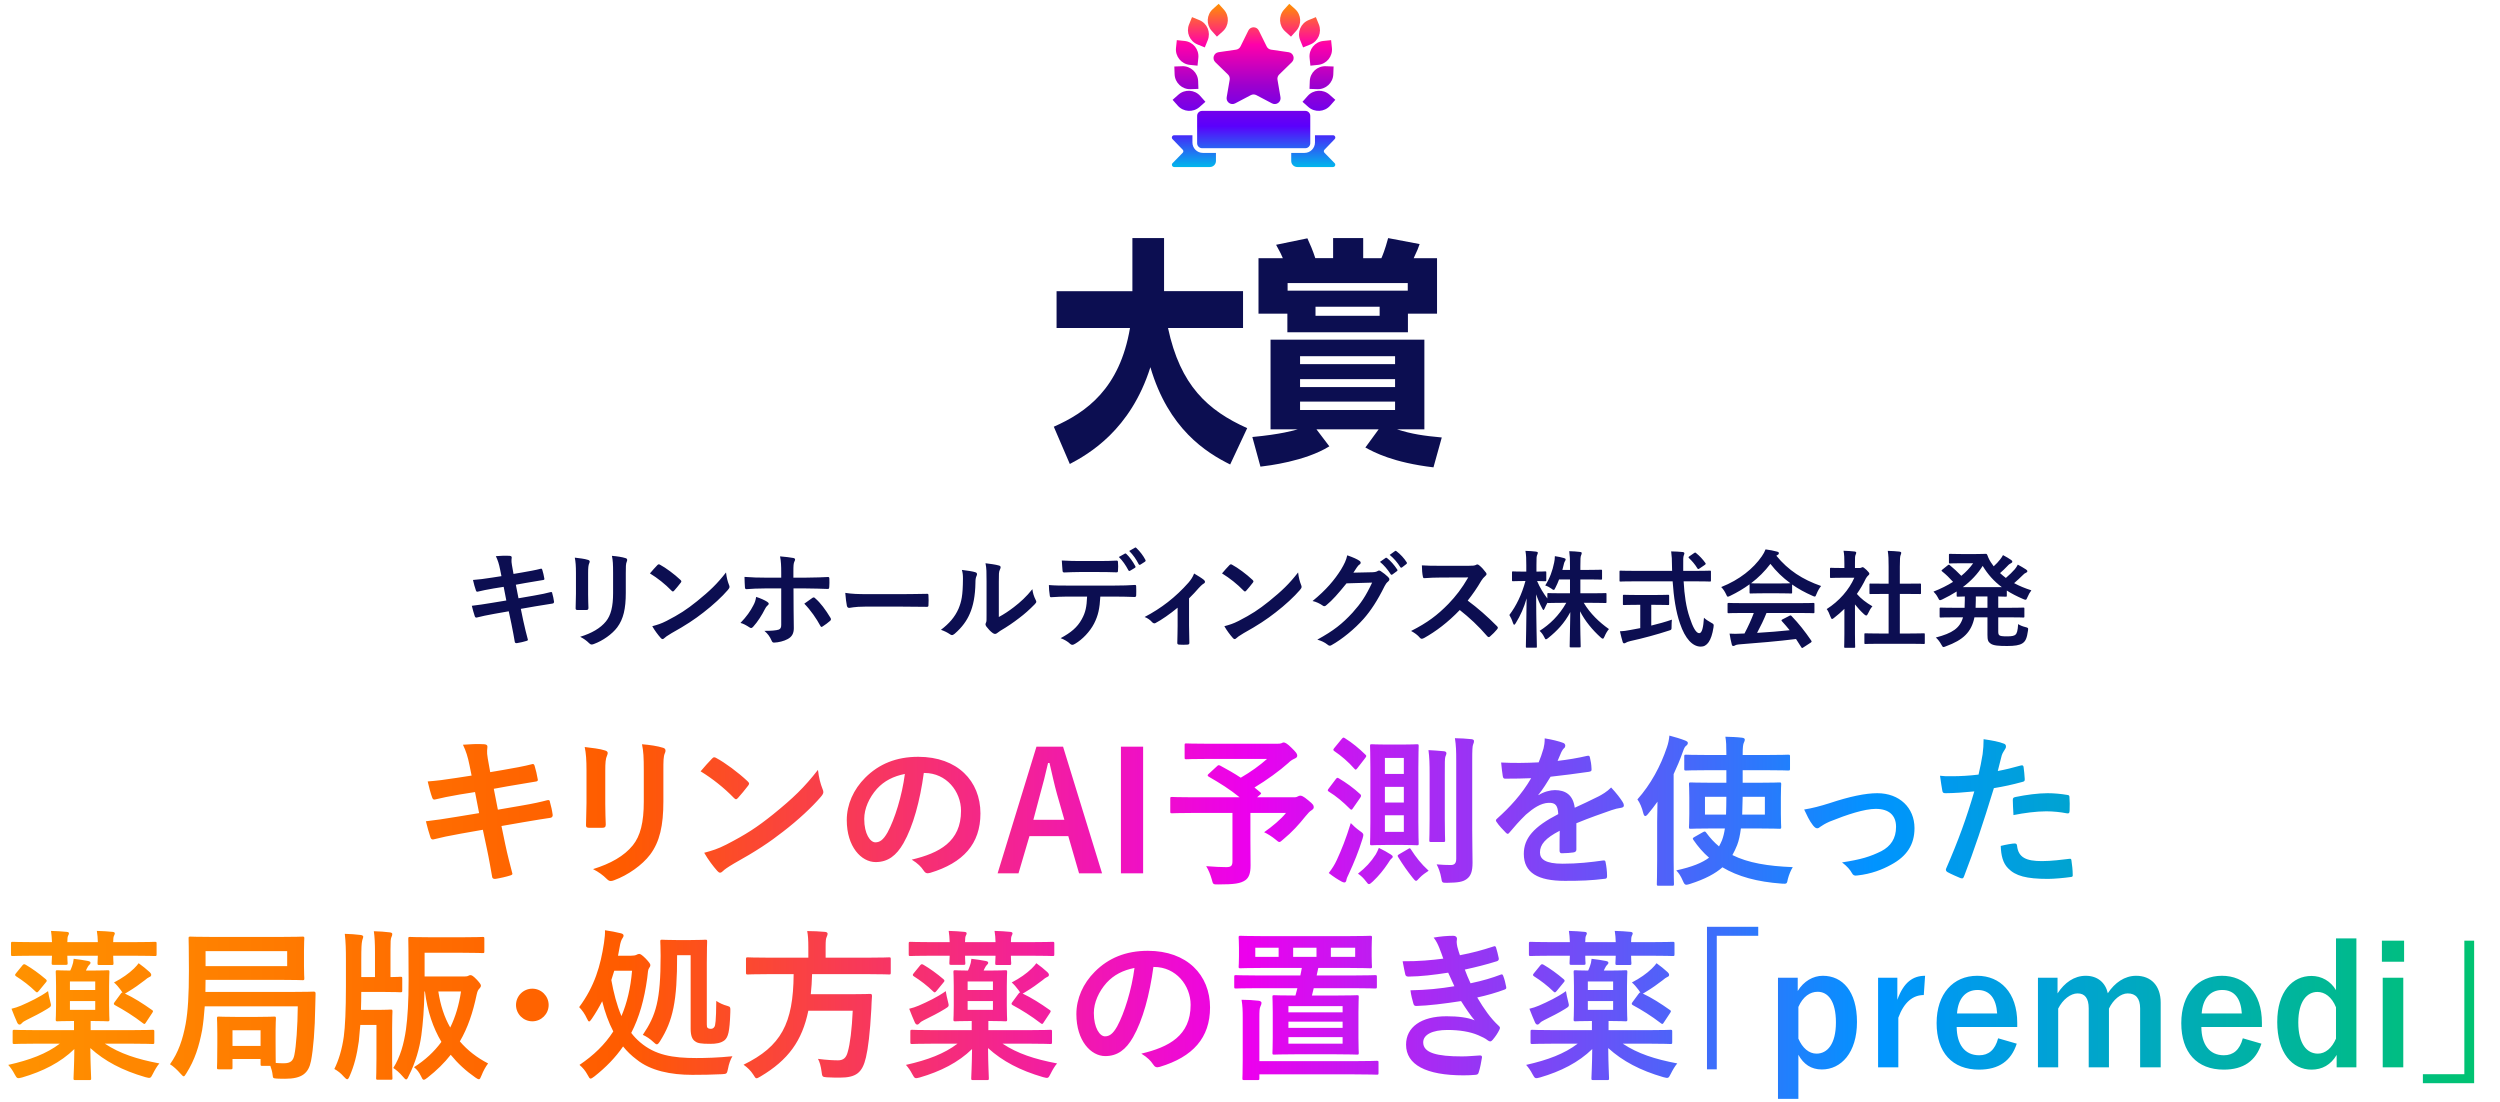
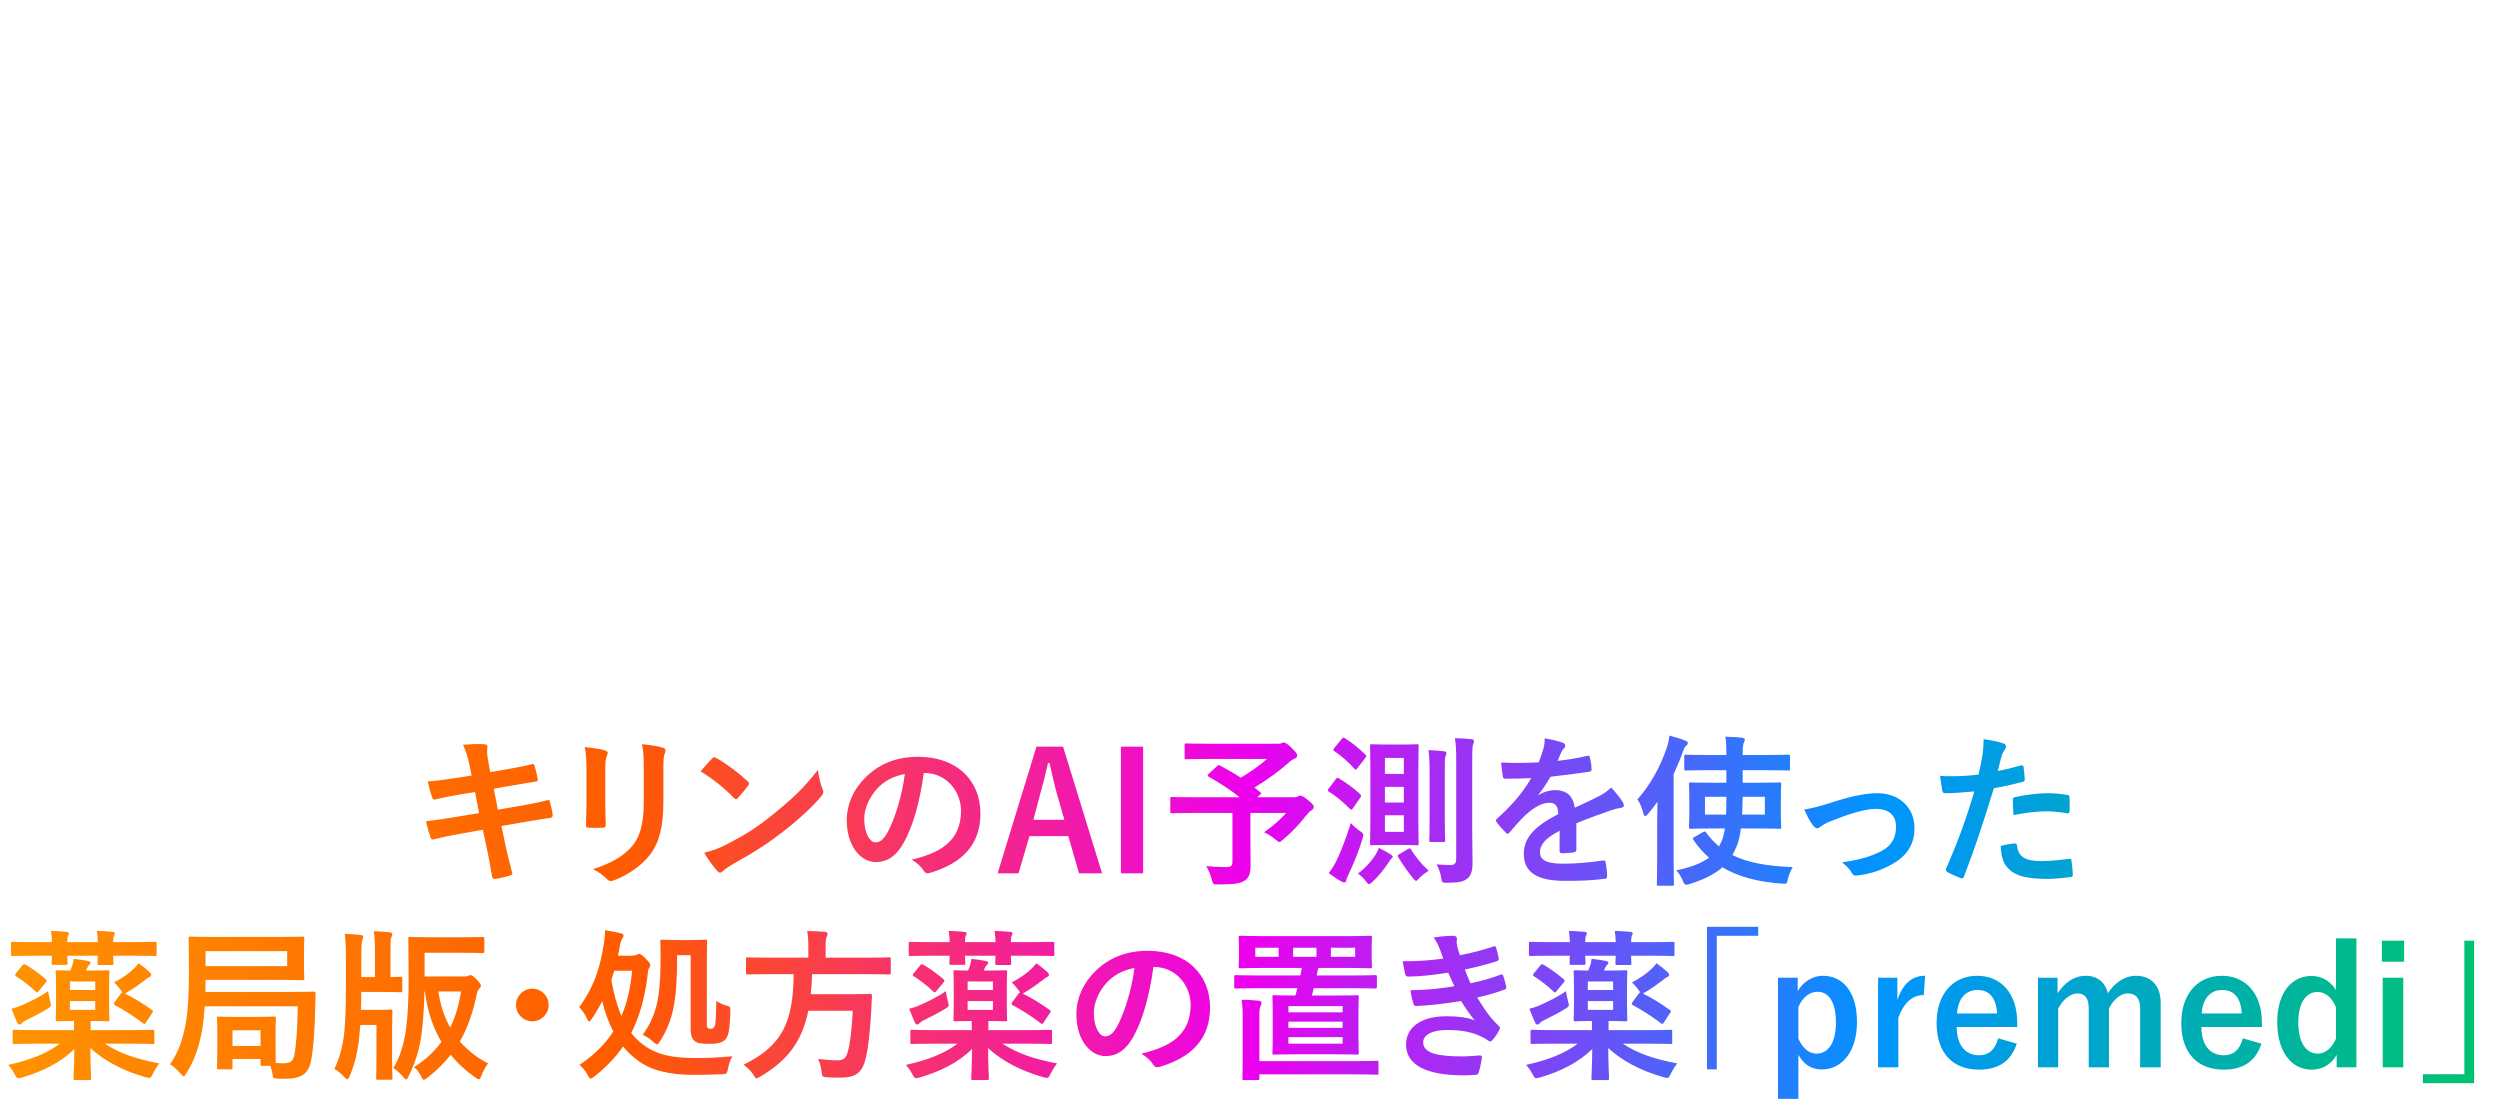
<svg xmlns="http://www.w3.org/2000/svg" width="567" height="250" viewBox="0 0 567 250" fill="none">
-   <path d="M270.443 32.316C270.443 33.619 271.503 34.678 272.805 34.678H275.777V36.508C275.776 37.268 275.16 37.884 274.4 37.884H266.308C265.847 37.884 265.614 37.329 265.937 37L268.243 34.642C268.428 34.453 268.43 34.152 268.246 33.962L265.922 31.554C265.603 31.224 265.838 30.672 266.297 30.672H270.443V32.316ZM302.329 30.672C302.788 30.672 303.022 31.224 302.703 31.554L300.38 33.962C300.198 34.152 300.199 34.453 300.383 34.642H300.382L302.689 37C303.011 37.329 302.777 37.884 302.317 37.884H294.225C293.465 37.883 292.849 37.268 292.849 36.508V34.678H295.874C297.176 34.678 298.235 33.619 298.236 32.316V30.672H302.329ZM296.044 25.148C296.665 25.149 297.169 25.652 297.169 26.273V32.488C297.169 33.11 296.665 33.613 296.044 33.613H272.634C272.013 33.613 271.509 33.11 271.509 32.488V26.273C271.509 25.652 272.013 25.149 272.634 25.148H296.044ZM267.272 21.463C268.718 20.181 270.929 20.314 272.211 21.76L273.388 23.088L272.061 24.265C270.615 25.546 268.403 25.413 267.121 23.967L265.945 22.64L267.272 21.463ZM296.583 21.76C297.865 20.314 300.077 20.181 301.523 21.463L302.85 22.64L301.673 23.967C300.391 25.413 298.18 25.547 296.734 24.265L295.407 23.088L296.583 21.76ZM283.127 6.925C283.613 5.942 285.015 5.942 285.499 6.925L287.282 10.538C287.475 10.928 287.847 11.199 288.278 11.262L292.266 11.841C293.351 11.998 293.784 13.332 292.999 14.097H293L290.114 16.91C289.802 17.214 289.661 17.651 289.734 18.08L290.415 22.053C290.601 23.133 289.467 23.957 288.496 23.447L284.929 21.572C284.543 21.369 284.083 21.369 283.698 21.572L280.13 23.447C279.16 23.957 278.027 23.133 278.212 22.053L278.893 18.08C278.967 17.651 278.824 17.214 278.513 16.91L275.626 14.097C274.841 13.331 275.275 11.998 276.36 11.841L280.348 11.262C280.778 11.2 281.151 10.928 281.344 10.538L283.127 6.925ZM268.112 15.018C270.042 14.946 271.665 16.455 271.737 18.386L271.801 20.158L270.028 20.224C268.097 20.295 266.474 18.787 266.403 16.856L266.338 15.083L268.112 15.018ZM300.684 15.018L302.457 15.083L302.393 16.856C302.321 18.787 300.698 20.295 298.768 20.224L296.994 20.158L297.059 18.386C297.13 16.455 298.753 14.947 300.684 15.018ZM268.666 9.286C270.588 9.487 271.984 11.209 271.782 13.13L271.598 14.895L269.833 14.71C267.912 14.509 266.516 12.788 266.717 10.866L266.902 9.102L268.666 9.286ZM302.079 10.866C302.28 12.788 300.884 14.509 298.963 14.71L297.199 14.895L297.014 13.13C296.813 11.208 298.209 9.487 300.13 9.286L301.895 9.102L302.079 10.866ZM271.995 4.551C273.785 5.279 274.647 7.321 273.918 9.11L273.249 10.754L271.607 10.086C269.817 9.357 268.955 7.316 269.684 5.526L270.352 3.883L271.995 4.551ZM299.111 5.526C299.839 7.316 298.978 9.357 297.188 10.086L295.544 10.754L294.876 9.11C294.148 7.321 295.009 5.279 296.799 4.551L298.442 3.883L299.111 5.526ZM277.579 2.183C278.871 3.619 278.753 5.831 277.317 7.123L275.998 8.31L274.812 6.991C273.52 5.555 273.637 3.342 275.074 2.05L276.393 0.863L277.579 2.183ZM293.722 2.05C295.159 3.342 295.277 5.555 293.985 6.991L292.798 8.31L291.479 7.123C290.042 5.831 289.925 3.619 291.217 2.183L292.404 0.863L293.722 2.05Z" fill="url(#paint0_linear_16167_7103)" />
-   <path d="M113.729 130.672L113.417 129.136C113.177 127.936 112.913 127.072 112.457 126.136C113.489 126.064 114.545 125.992 115.577 126.064C115.889 126.088 116.057 126.184 116.057 126.424C116.057 126.688 115.913 127.12 116.105 128.152L116.465 130.168L118.433 129.832C119.801 129.592 121.481 129.304 122.729 128.968C122.849 128.968 122.945 129.064 122.993 129.232C123.185 129.856 123.329 130.48 123.473 131.296C123.473 131.464 123.353 131.536 123.113 131.56C122.009 131.752 120.305 132.016 119.105 132.232L116.993 132.616L117.593 135.688L121.073 135.088C122.777 134.8 123.953 134.536 124.841 134.296C125.153 134.224 125.225 134.32 125.249 134.56C125.417 135.16 125.561 135.76 125.657 136.48C125.657 136.696 125.537 136.864 125.297 136.888C124.577 136.984 123.137 137.224 121.433 137.512L118.121 138.088L118.673 140.752C119.009 142.36 119.417 143.896 119.729 145.096C119.753 145.216 119.633 145.288 119.417 145.36C118.913 145.528 117.881 145.768 117.233 145.864C116.921 145.888 116.777 145.768 116.753 145.576C116.585 144.688 116.321 143.008 115.985 141.472L115.385 138.64L112.121 139.216C110.489 139.504 109.145 139.792 108.233 140.032C107.969 140.128 107.777 140.056 107.681 139.768C107.441 139.072 107.201 138.16 107.009 137.392C108.473 137.224 109.745 137.032 111.473 136.744L114.833 136.192L114.233 133.096L111.977 133.456C110.657 133.672 109.049 134.008 108.401 134.176C108.161 134.248 108.041 134.176 107.945 133.936C107.729 133.384 107.417 132.208 107.273 131.536C108.569 131.44 109.889 131.272 111.545 131.008L113.729 130.672ZM130.625 134.68V129.976C130.625 128.32 130.553 127.408 130.361 126.472C131.369 126.592 132.641 126.736 133.337 126.976C133.625 127.048 133.745 127.192 133.745 127.36C133.745 127.48 133.697 127.6 133.649 127.72C133.433 128.176 133.385 128.776 133.385 130V134.848C133.385 136.096 133.433 137.032 133.457 137.872C133.457 138.232 133.313 138.352 132.929 138.352H131.009C130.673 138.352 130.529 138.232 130.553 137.944C130.553 137.104 130.625 135.712 130.625 134.68ZM141.929 130V134.464C141.929 138.016 141.401 140.392 139.985 142.288C138.809 143.848 136.721 145.312 134.705 146.056C134.513 146.128 134.345 146.176 134.201 146.176C134.009 146.176 133.841 146.104 133.625 145.888C133.049 145.312 132.425 144.856 131.585 144.424C134.153 143.632 136.169 142.504 137.441 140.92C138.545 139.552 139.049 137.56 139.049 134.512V129.976C139.049 127.912 139.001 127.144 138.785 126.064C139.937 126.16 141.089 126.328 141.905 126.592C142.145 126.664 142.241 126.808 142.241 127C142.241 127.12 142.217 127.264 142.145 127.384C141.929 127.888 141.929 128.512 141.929 130ZM147.404 130.048C147.932 129.4 148.628 128.656 149.084 128.176C149.18 128.056 149.3 127.984 149.42 127.984C149.516 127.984 149.612 128.032 149.732 128.104C150.956 128.752 152.948 130.216 154.316 131.512C154.46 131.656 154.532 131.752 154.532 131.848C154.532 131.944 154.484 132.04 154.388 132.16C154.028 132.64 153.236 133.6 152.9 133.96C152.78 134.08 152.708 134.152 152.612 134.152C152.516 134.152 152.42 134.08 152.3 133.96C150.86 132.472 149.132 131.104 147.404 130.048ZM147.932 142.024C149.156 141.688 149.9 141.472 151.172 140.824C154.1 139.312 155.66 138.304 158.084 136.36C161.012 133.984 162.62 132.448 164.66 129.832C164.804 131.032 165.02 131.848 165.332 132.64C165.404 132.808 165.452 132.952 165.452 133.096C165.452 133.312 165.332 133.504 165.068 133.816C163.796 135.304 161.732 137.224 159.548 138.904C157.556 140.464 155.54 141.808 152.3 143.608C151.22 144.256 150.908 144.496 150.692 144.712C150.548 144.856 150.404 144.952 150.26 144.952C150.14 144.952 149.996 144.856 149.852 144.688C149.252 144.016 148.508 143.032 147.932 142.024ZM177.181 131.008V129.88C177.181 128.368 177.133 127.264 176.917 126.184C178.045 126.28 179.293 126.424 179.893 126.544C180.181 126.592 180.325 126.712 180.325 126.904C180.325 127.024 180.277 127.168 180.181 127.336C179.965 127.744 179.941 128.296 179.941 129.736V131.008H182.893C184.981 131.008 186.613 130.912 187.789 130.864C188.005 130.84 188.101 130.984 188.101 131.248C188.125 131.872 188.125 132.496 188.077 133.12C188.053 133.432 187.981 133.6 187.741 133.576C186.253 133.528 184.429 133.456 182.797 133.456H179.965L179.989 138.304C179.989 139.576 180.037 140.608 180.037 142.48C180.037 143.656 179.605 144.448 178.621 144.952C177.853 145.384 176.557 145.72 175.549 145.744C175.261 145.744 175.117 145.6 174.973 145.24C174.613 144.4 174.109 143.704 173.365 143.08C174.997 143.08 176.053 142.984 176.629 142.792C177.013 142.624 177.181 142.36 177.181 141.736V133.456H173.413C172.045 133.456 170.389 133.528 169.261 133.624C169.045 133.624 168.949 133.432 168.949 133.144C168.925 132.712 168.853 131.632 168.853 130.84C170.677 130.984 172.141 131.008 173.365 131.008H177.181ZM171.493 135.376C172.477 135.688 173.389 136.096 173.989 136.48C174.205 136.624 174.349 136.768 174.349 136.936C174.349 137.056 174.277 137.176 174.085 137.32C173.845 137.512 173.677 137.752 173.485 138.136C172.861 139.408 171.805 141.088 170.821 142.144C170.653 142.336 170.509 142.432 170.341 142.432C170.245 142.432 170.125 142.384 169.981 142.288C169.285 141.832 168.613 141.448 167.941 141.28C169.333 139.84 170.197 138.592 170.845 137.32C171.205 136.672 171.373 136.144 171.493 135.376ZM182.413 136.912C183.061 136.432 183.685 136.024 184.237 135.616C184.357 135.52 184.453 135.496 184.549 135.496C184.693 135.496 184.789 135.568 184.909 135.712C186.085 136.72 187.237 138.28 188.341 140.104C188.437 140.248 188.461 140.368 188.461 140.464C188.461 140.608 188.389 140.728 188.221 140.848C187.837 141.208 187.165 141.688 186.613 142.048C186.493 142.12 186.397 142.192 186.325 142.192C186.229 142.192 186.157 142.12 186.061 141.952C185.197 140.344 183.877 138.4 182.413 136.912ZM204.788 137.584H196.148C193.772 137.584 192.86 137.872 192.62 137.872C192.332 137.872 192.14 137.728 192.068 137.368C191.948 136.816 191.804 135.688 191.708 134.464C193.268 134.704 194.468 134.752 196.892 134.752H204.62C206.444 134.752 208.292 134.704 210.14 134.68C210.5 134.656 210.572 134.728 210.572 135.016C210.62 135.736 210.62 136.552 210.572 137.272C210.572 137.56 210.476 137.656 210.14 137.632C208.34 137.608 206.564 137.584 204.788 137.584ZM226.534 131.92V139.936C227.71 139.312 228.814 138.568 229.942 137.704C231.382 136.6 232.798 135.328 234.142 133.624C234.238 134.464 234.478 135.256 234.886 136.048C234.958 136.216 235.03 136.336 235.03 136.456C235.03 136.624 234.934 136.792 234.67 137.056C233.47 138.28 232.366 139.264 231.118 140.2C229.87 141.16 228.526 142.096 226.846 143.08C226.414 143.368 226.366 143.416 226.15 143.584C226.006 143.704 225.838 143.776 225.67 143.776C225.526 143.776 225.358 143.704 225.166 143.584C224.638 143.224 224.086 142.6 223.726 142.12C223.582 141.904 223.51 141.76 223.51 141.616C223.51 141.496 223.534 141.4 223.606 141.256C223.774 140.944 223.75 140.656 223.75 139.432V131.92C223.75 129.832 223.75 128.848 223.51 127.744C224.47 127.864 225.79 128.032 226.51 128.248C226.822 128.32 226.942 128.464 226.942 128.656C226.942 128.8 226.87 129.016 226.75 129.256C226.534 129.712 226.534 130.192 226.534 131.92ZM218.158 129.256C219.526 129.424 220.63 129.592 221.206 129.784C221.614 129.904 221.662 130.192 221.518 130.528C221.254 131.056 221.23 131.584 221.23 132.16C221.182 135.16 220.726 137.44 219.934 139.216C219.31 140.68 218.254 142.24 216.526 143.728C216.286 143.92 216.094 144.04 215.902 144.04C215.758 144.04 215.614 143.968 215.446 143.848C214.846 143.44 214.27 143.152 213.406 142.84C215.278 141.424 216.55 139.96 217.39 138.064C218.062 136.432 218.374 135.112 218.398 131.272C218.398 130.36 218.35 129.976 218.158 129.256ZM253.753 126.328L255.121 125.56C255.241 125.488 255.337 125.512 255.457 125.632C256.153 126.28 256.921 127.336 257.497 128.416C257.569 128.56 257.569 128.68 257.377 128.8L256.297 129.448C256.129 129.544 256.009 129.496 255.913 129.328C255.289 128.152 254.617 127.168 253.753 126.328ZM256.105 124.96L257.401 124.216C257.545 124.12 257.617 124.168 257.737 124.288C258.553 125.056 259.321 126.088 259.777 126.976C259.849 127.12 259.873 127.264 259.657 127.408L258.649 128.056C258.433 128.176 258.313 128.08 258.241 127.936C257.689 126.856 257.017 125.872 256.105 124.96ZM249.217 129.736H244.801C243.697 129.736 242.737 129.784 241.393 129.832C241.081 129.832 241.009 129.712 240.985 129.424C240.913 128.848 240.889 127.984 240.817 127.12C242.497 127.216 243.721 127.24 244.801 127.24H249.217C250.561 127.24 252.073 127.216 253.273 127.144C253.513 127.144 253.561 127.288 253.561 127.6C253.609 128.176 253.609 128.776 253.561 129.352C253.561 129.688 253.513 129.808 253.249 129.808C251.953 129.76 250.537 129.736 249.217 129.736ZM252.769 135.304H249.553C249.409 137.992 249.073 139.6 248.137 141.424C247.177 143.296 245.449 145.048 243.913 145.96C243.649 146.128 243.409 146.248 243.193 146.248C243.025 146.248 242.857 146.176 242.689 146.008C242.209 145.528 241.393 145.048 240.553 144.736C242.905 143.464 244.321 142.288 245.329 140.464C246.217 138.88 246.457 137.584 246.553 135.304H241.993C240.793 135.304 239.617 135.376 238.393 135.448C238.177 135.472 238.105 135.304 238.081 134.992C237.961 134.32 237.889 133.408 237.889 132.688C239.233 132.808 240.577 132.808 241.969 132.808H252.745C254.617 132.808 256.009 132.76 257.425 132.664C257.665 132.664 257.689 132.808 257.689 133.144C257.713 133.456 257.713 134.68 257.689 134.992C257.689 135.304 257.545 135.4 257.329 135.4C256.081 135.352 254.425 135.304 252.769 135.304ZM269.675 135.712V141.856C269.675 143.008 269.723 144.544 269.747 145.768C269.771 146.056 269.627 146.176 269.339 146.2C268.715 146.248 268.019 146.248 267.395 146.2C267.131 146.176 266.987 146.056 267.011 145.768C267.035 144.4 267.083 143.2 267.083 141.928V137.824C265.451 139.192 263.339 140.656 262.115 141.28C262.019 141.352 261.899 141.376 261.803 141.376C261.635 141.376 261.443 141.28 261.323 141.136C260.891 140.632 260.243 140.152 259.595 139.936C263.363 137.968 266.627 135.448 269.555 132.136C270.107 131.488 270.515 130.888 270.827 130.072C271.643 130.552 272.651 131.176 273.035 131.512C273.203 131.656 273.299 131.824 273.299 131.944C273.299 132.112 273.179 132.28 272.939 132.4C272.627 132.568 272.075 133.144 271.859 133.384C271.235 134.104 270.515 134.896 269.675 135.712ZM277.154 130.048C277.682 129.4 278.378 128.656 278.834 128.176C278.93 128.056 279.05 127.984 279.17 127.984C279.266 127.984 279.362 128.032 279.482 128.104C280.706 128.752 282.698 130.216 284.066 131.512C284.21 131.656 284.282 131.752 284.282 131.848C284.282 131.944 284.234 132.04 284.138 132.16C283.778 132.64 282.986 133.6 282.65 133.96C282.53 134.08 282.458 134.152 282.362 134.152C282.266 134.152 282.17 134.08 282.05 133.96C280.61 132.472 278.882 131.104 277.154 130.048ZM277.682 142.024C278.906 141.688 279.65 141.472 280.922 140.824C283.85 139.312 285.41 138.304 287.834 136.36C290.762 133.984 292.37 132.448 294.41 129.832C294.554 131.032 294.77 131.848 295.082 132.64C295.154 132.808 295.202 132.952 295.202 133.096C295.202 133.312 295.082 133.504 294.818 133.816C293.546 135.304 291.482 137.224 289.298 138.904C287.306 140.464 285.29 141.808 282.05 143.608C280.97 144.256 280.658 144.496 280.442 144.712C280.298 144.856 280.154 144.952 280.01 144.952C279.89 144.952 279.746 144.856 279.602 144.688C279.002 144.016 278.258 143.032 277.682 142.024ZM306.95 129.88L311.27 129.784C311.894 129.76 312.206 129.664 312.47 129.496C312.566 129.424 312.662 129.4 312.782 129.4C312.902 129.4 313.022 129.448 313.166 129.544C313.766 129.928 314.318 130.384 314.798 130.84C315.014 131.032 315.11 131.224 315.11 131.392C315.11 131.584 314.99 131.752 314.822 131.896C314.486 132.16 314.246 132.496 314.03 132.928C312.422 136.192 310.886 138.52 309.278 140.344C307.214 142.672 304.358 145 301.982 146.32C301.838 146.416 301.718 146.44 301.598 146.44C301.406 146.44 301.238 146.344 301.046 146.176C300.446 145.696 299.702 145.336 298.766 145.072C302.51 143.008 304.406 141.496 306.758 138.952C308.654 136.84 309.758 135.208 311.198 132.136L305.39 132.304C303.422 134.728 302.222 136.096 300.854 137.224C300.686 137.392 300.518 137.488 300.35 137.488C300.23 137.488 300.11 137.44 299.99 137.344C299.39 136.912 298.502 136.48 297.686 136.312C300.806 133.768 302.654 131.536 304.142 129.184C304.934 127.84 305.294 127.096 305.558 125.944C306.926 126.424 307.838 126.832 308.366 127.216C308.534 127.336 308.606 127.48 308.606 127.624C308.606 127.768 308.534 127.912 308.342 128.032C308.102 128.176 307.934 128.44 307.742 128.68C307.478 129.088 307.238 129.448 306.95 129.88ZM312.974 127.432L314.246 126.544C314.366 126.448 314.462 126.472 314.606 126.592C315.35 127.168 316.214 128.128 316.886 129.16C316.982 129.304 316.982 129.424 316.814 129.544L315.806 130.288C315.638 130.408 315.518 130.384 315.398 130.216C314.678 129.112 313.91 128.2 312.974 127.432ZM315.182 125.848L316.382 124.984C316.526 124.888 316.598 124.912 316.742 125.032C317.63 125.704 318.494 126.664 319.022 127.504C319.118 127.648 319.142 127.792 318.95 127.936L317.99 128.68C317.798 128.824 317.678 128.752 317.582 128.608C316.934 127.576 316.166 126.664 315.182 125.848ZM326.538 128.32H333.138C334.002 128.32 334.434 128.296 334.794 128.104C334.89 128.032 334.962 128.008 335.058 128.008C335.202 128.008 335.322 128.104 335.466 128.2C336.018 128.632 336.57 129.256 337.026 129.88C337.098 130 337.146 130.096 337.146 130.192C337.146 130.336 337.05 130.504 336.834 130.672C336.522 130.936 336.21 131.296 335.946 131.728C334.962 133.408 334.026 134.752 332.874 136.216C335.178 137.92 337.314 139.792 339.522 142.024C339.642 142.144 339.714 142.264 339.714 142.36C339.714 142.456 339.666 142.576 339.546 142.72C339.09 143.272 338.538 143.848 337.938 144.352C337.842 144.448 337.746 144.496 337.65 144.496C337.53 144.496 337.434 144.424 337.314 144.304C335.298 141.952 333.234 140.056 331.074 138.352C328.362 141.184 325.626 143.224 323.01 144.688C322.794 144.784 322.626 144.88 322.458 144.88C322.314 144.88 322.17 144.808 322.05 144.664C321.522 144.016 320.826 143.536 320.034 143.104C323.778 141.208 326.01 139.504 328.482 136.984C330.21 135.184 331.53 133.48 332.994 130.96L326.802 130.984C325.554 130.984 324.306 131.032 323.01 131.128C322.818 131.152 322.746 130.984 322.698 130.72C322.578 130.216 322.482 129.064 322.482 128.224C323.778 128.32 324.978 128.32 326.538 128.32ZM356.074 131.416H353.602C353.362 132.088 353.05 132.736 352.762 133.312C352.594 133.648 352.522 133.792 352.378 133.792C352.258 133.792 352.114 133.696 351.826 133.48C351.466 133.216 350.986 132.952 350.458 132.784C351.514 131.104 352.09 129.496 352.474 127.624C352.57 127.168 352.642 126.712 352.642 126.136C353.362 126.232 354.13 126.4 354.706 126.568C354.922 126.64 355.09 126.712 355.09 126.88C355.09 127.024 355.018 127.144 354.898 127.336C354.778 127.504 354.73 127.72 354.61 128.224C354.538 128.56 354.442 128.896 354.346 129.256H356.074V128.488C356.074 126.832 356.05 126.136 355.906 125.008C356.794 125.032 357.514 125.08 358.33 125.176C358.594 125.2 358.738 125.296 358.738 125.416C358.738 125.608 358.666 125.776 358.594 125.944C358.45 126.232 358.426 126.736 358.426 128.44V129.256H360.178C362.242 129.256 362.938 129.208 363.082 129.208C363.322 129.208 363.346 129.232 363.346 129.496V131.2C363.346 131.44 363.322 131.464 363.082 131.464C362.938 131.464 362.242 131.416 360.178 131.416H358.426V134.56H360.898C363.178 134.56 363.97 134.512 364.114 134.512C364.33 134.512 364.354 134.536 364.354 134.752V136.48C364.354 136.744 364.33 136.768 364.114 136.768C363.97 136.768 363.178 136.72 360.898 136.72H359.194C360.658 139.168 362.722 141.136 364.906 142.672C364.546 143.104 364.21 143.632 363.898 144.376C363.754 144.712 363.658 144.856 363.514 144.856C363.394 144.856 363.25 144.76 363.01 144.544C361.21 142.912 359.506 140.896 358.354 138.64C358.378 142.432 358.498 146.104 358.498 146.584C358.498 146.8 358.474 146.824 358.234 146.824H356.266C356.026 146.824 356.002 146.8 356.002 146.584C356.002 146.104 356.098 142.528 356.146 138.832C354.802 141.352 353.122 143.104 351.178 144.664C350.914 144.88 350.746 145 350.626 145C350.482 145 350.386 144.832 350.218 144.472C349.93 143.872 349.57 143.44 349.186 143.08C351.466 141.616 353.554 139.672 355.234 136.72H354.442C352.138 136.72 351.346 136.768 351.202 136.768C351.058 136.768 350.986 136.768 350.962 136.696C350.722 137.152 350.482 137.608 350.338 137.968C350.218 138.208 350.146 138.352 350.05 138.352C349.978 138.352 349.882 138.208 349.738 137.92C349.234 136.984 348.778 135.928 348.394 134.8C348.418 141.136 348.562 146.2 348.562 146.632C348.562 146.872 348.538 146.896 348.298 146.896H346.354C346.09 146.896 346.066 146.872 346.066 146.632C346.066 146.2 346.186 141.4 346.234 135.712C345.658 137.752 344.842 139.6 343.786 141.304C343.642 141.544 343.522 141.688 343.426 141.688C343.306 141.688 343.234 141.544 343.138 141.28C342.898 140.536 342.586 139.888 342.322 139.48C343.882 137.416 345.13 134.872 345.97 131.776H345.442C343.834 131.776 343.33 131.824 343.186 131.824C342.946 131.824 342.922 131.8 342.922 131.56V129.856C342.922 129.616 342.946 129.592 343.186 129.592C343.33 129.592 343.834 129.64 345.442 129.64H346.162V128.2C346.162 126.712 346.138 125.944 345.97 124.936C346.882 124.96 347.65 125.008 348.37 125.104C348.61 125.128 348.778 125.224 348.778 125.344C348.778 125.56 348.706 125.68 348.634 125.848C348.49 126.136 348.466 126.52 348.466 128.176V129.64C349.834 129.64 350.29 129.592 350.434 129.592C350.674 129.592 350.698 129.616 350.698 129.856V131.56C350.698 131.8 350.674 131.824 350.434 131.824C350.29 131.824 349.882 131.8 348.61 131.776C349.234 133.24 350.002 134.512 350.938 135.736V134.752C350.938 134.536 350.962 134.512 351.202 134.512C351.346 134.512 352.138 134.56 354.442 134.56H356.074V131.416ZM379.354 131.848H370.618C368.434 131.848 367.69 131.896 367.546 131.896C367.306 131.896 367.306 131.872 367.306 131.608V129.712C367.306 129.448 367.306 129.424 367.546 129.424C367.69 129.424 368.434 129.472 370.618 129.472H379.234C379.234 129.16 379.21 128.824 379.21 128.488C379.21 126.88 379.162 126.184 379.018 125.056C379.882 125.08 380.818 125.104 381.634 125.2C381.874 125.224 382.018 125.344 382.018 125.488C382.018 125.68 381.922 125.848 381.874 125.992C381.754 126.328 381.73 126.808 381.754 128.416V129.472H384.706C386.89 129.472 387.634 129.424 387.778 129.424C388.018 129.424 388.042 129.448 388.042 129.712V131.608C388.042 131.872 388.018 131.896 387.778 131.896C387.634 131.896 386.89 131.848 384.706 131.848H381.85C382.018 134.968 382.402 137.68 383.218 140.056C383.914 142.216 384.658 143.608 385.378 143.608C386.026 143.608 386.314 142.288 386.458 140.104C386.818 140.464 387.49 140.896 388.018 141.184C388.714 141.568 388.714 141.568 388.618 142.312C388.138 145.384 387.13 146.68 385.714 146.656C383.89 146.632 382.21 144.928 381.01 141.376C380.098 138.76 379.594 135.424 379.354 131.848ZM375.442 137.176H374.506V141.88C376.09 141.496 377.746 141.04 379.186 140.536C379.138 140.968 379.114 141.568 379.114 142.048C379.114 142.84 379.114 142.84 378.394 143.056C375.994 143.848 372.394 144.832 369.802 145.384C369.202 145.528 368.938 145.648 368.794 145.744C368.626 145.84 368.506 145.912 368.362 145.912C368.218 145.912 368.098 145.816 368.026 145.6C367.834 145.024 367.594 144.016 367.402 143.176C368.218 143.152 368.842 143.056 369.706 142.888L372.01 142.456V137.176H371.194C369.154 137.176 368.482 137.224 368.338 137.224C368.098 137.224 368.074 137.2 368.074 136.984V135.184C368.074 134.92 368.098 134.896 368.338 134.896C368.482 134.896 369.154 134.944 371.194 134.944H375.442C377.458 134.944 378.13 134.896 378.274 134.896C378.538 134.896 378.562 134.92 378.562 135.184V136.984C378.562 137.2 378.538 137.224 378.274 137.224C378.13 137.224 377.458 137.176 375.442 137.176ZM383.17 126.16L384.178 125.464C384.322 125.368 384.394 125.32 384.466 125.32C384.538 125.32 384.61 125.368 384.706 125.464C385.45 126.064 386.194 126.856 386.77 127.672C386.914 127.864 386.89 127.96 386.602 128.152L385.474 128.92C385.33 129.016 385.234 129.064 385.162 129.064C385.09 129.064 385.018 128.992 384.946 128.872C384.418 127.984 383.698 127.168 383.074 126.592C382.882 126.4 382.93 126.328 383.17 126.16ZM397.762 139.024H395.266C393.01 139.024 392.242 139.072 392.098 139.072C391.834 139.072 391.81 139.048 391.81 138.808V137.008C391.81 136.768 391.834 136.744 392.098 136.744C392.242 136.744 393.01 136.792 395.266 136.792H408.058C410.314 136.792 411.082 136.744 411.226 136.744C411.49 136.744 411.514 136.768 411.514 137.008V138.808C411.514 139.048 411.49 139.072 411.226 139.072C411.082 139.072 410.314 139.024 408.058 139.024H400.642C400.042 140.512 399.322 142.024 398.506 143.536C401.002 143.392 403.618 143.176 405.898 142.936C405.346 142.264 404.794 141.592 404.146 140.896C403.978 140.704 404.002 140.608 404.29 140.464L405.826 139.672C406.09 139.528 406.162 139.552 406.33 139.72C407.962 141.424 409.33 143.152 410.794 145.288C410.914 145.48 410.914 145.576 410.674 145.744L409.018 146.824C408.874 146.92 408.802 146.968 408.73 146.968C408.658 146.968 408.61 146.92 408.538 146.8C408.13 146.128 407.722 145.504 407.338 144.928C403.354 145.432 398.458 145.84 394.378 146.152C393.994 146.176 393.682 146.272 393.514 146.368C393.394 146.464 393.274 146.512 393.106 146.512C392.938 146.512 392.818 146.392 392.77 146.176C392.554 145.384 392.41 144.544 392.266 143.704C393.154 143.776 393.946 143.752 394.882 143.704C395.122 143.704 395.386 143.68 395.65 143.68C396.514 142.048 397.21 140.512 397.762 139.024ZM396.802 134.344V132.52C395.458 133.504 393.994 134.368 392.458 135.112C392.17 135.256 392.002 135.328 391.882 135.328C391.714 135.328 391.642 135.16 391.45 134.728C391.162 134.128 390.826 133.6 390.37 133.144C394.546 131.488 397.666 128.944 399.586 126.16C399.994 125.56 400.21 125.152 400.426 124.6C401.362 124.72 402.25 124.888 403.018 125.104C403.306 125.176 403.45 125.272 403.45 125.44C403.45 125.584 403.402 125.728 403.21 125.824C403.066 125.896 402.97 125.968 402.874 126.04C405.586 129.352 408.826 131.44 413.026 132.904C412.57 133.48 412.258 134.056 411.994 134.704C411.826 135.136 411.754 135.304 411.586 135.304C411.466 135.304 411.298 135.232 411.034 135.112C409.402 134.392 407.842 133.552 406.45 132.568V134.344C406.45 134.584 406.426 134.608 406.186 134.608C406.042 134.608 405.394 134.56 403.474 134.56H399.778C397.858 134.56 397.21 134.608 397.066 134.608C396.826 134.608 396.802 134.584 396.802 134.344ZM399.778 132.328H403.474C405.082 132.328 405.802 132.304 406.066 132.28C404.338 131.032 402.826 129.568 401.53 127.888C400.258 129.568 398.794 131.032 397.138 132.28C397.354 132.304 398.026 132.328 399.778 132.328ZM433.066 146.008H426.322C424.042 146.008 423.25 146.056 423.106 146.056C422.866 146.056 422.842 146.032 422.842 145.792V143.896C422.842 143.656 422.866 143.632 423.106 143.632C423.25 143.632 424.042 143.68 426.322 143.68H428.338V134.704H427.258C425.122 134.704 424.378 134.728 424.234 134.728C424.018 134.728 423.994 134.728 423.994 134.488V132.592C423.994 132.352 424.018 132.352 424.234 132.352C424.378 132.352 425.122 132.376 427.258 132.376H428.338V128.56C428.338 126.856 428.314 126.04 428.146 124.936C429.058 124.96 429.97 125.008 430.81 125.104C431.026 125.128 431.194 125.224 431.194 125.344C431.194 125.536 431.17 125.656 431.074 125.848C430.93 126.136 430.882 126.736 430.882 128.488V132.376H432.394C434.53 132.376 435.274 132.352 435.418 132.352C435.658 132.352 435.682 132.352 435.682 132.592V134.488C435.682 134.728 435.658 134.728 435.418 134.728C435.274 134.728 434.53 134.704 432.394 134.704H430.882V143.68H433.066C435.346 143.68 436.114 143.632 436.258 143.632C436.522 143.632 436.546 143.656 436.546 143.896V145.792C436.546 146.032 436.522 146.056 436.258 146.056C436.114 146.056 435.346 146.008 433.066 146.008ZM418.306 143.824V138.088C417.562 138.808 416.818 139.48 416.026 140.08C415.786 140.272 415.642 140.392 415.522 140.392C415.378 140.392 415.282 140.2 415.138 139.84C414.898 139.168 414.61 138.544 414.298 138.136C417.106 136.36 419.362 133.768 420.562 131.032H417.85C416.026 131.032 415.45 131.08 415.306 131.08C415.066 131.08 415.042 131.056 415.042 130.816V129.04C415.042 128.8 415.066 128.776 415.306 128.776C415.45 128.776 416.026 128.824 417.85 128.824H418.306V127.84C418.306 126.568 418.282 125.8 418.114 124.912C419.026 124.936 419.746 124.984 420.61 125.08C420.85 125.104 420.994 125.224 420.994 125.32C420.994 125.536 420.922 125.656 420.85 125.824C420.706 126.112 420.706 126.52 420.706 127.744V128.824H421.714C421.93 128.824 422.05 128.8 422.17 128.728C422.266 128.68 422.362 128.632 422.434 128.632C422.578 128.632 422.818 128.776 423.322 129.256C423.778 129.712 423.97 129.952 423.97 130.12C423.97 130.24 423.922 130.36 423.73 130.504C423.514 130.72 423.37 130.84 423.178 131.2C422.602 132.424 421.906 133.6 421.138 134.704C422.074 135.784 423.202 136.648 424.666 137.512C424.306 137.896 423.97 138.472 423.706 139.072C423.538 139.432 423.418 139.6 423.25 139.6C423.13 139.6 422.986 139.504 422.77 139.312C422.002 138.616 421.306 137.848 420.706 137.08V143.824C420.706 145.6 420.754 146.536 420.754 146.656C420.754 146.896 420.73 146.92 420.466 146.92H418.546C418.282 146.92 418.258 146.896 418.258 146.656C418.258 146.512 418.306 145.6 418.306 143.824ZM453.202 140.008V143.248C453.202 143.704 453.274 143.944 453.466 144.088C453.682 144.256 454.138 144.328 455.218 144.328C456.274 144.328 456.826 144.208 457.114 143.944C457.426 143.656 457.618 143.104 457.714 141.544C458.194 141.856 458.746 142.072 459.346 142.216C459.994 142.384 460.042 142.408 459.946 143.032C459.706 144.736 459.394 145.456 458.674 145.912C458.002 146.344 456.946 146.512 455.218 146.512C453.25 146.512 452.122 146.416 451.498 145.984C450.898 145.576 450.754 145.168 450.754 143.968V140.008H447.802C447.13 143.344 445.282 145.144 441.322 146.584C441.058 146.68 440.914 146.752 440.794 146.752C440.602 146.752 440.506 146.584 440.266 146.152C439.93 145.528 439.474 144.952 439.042 144.592C442.786 143.608 444.514 142.48 445.21 140.008H443.41C441.13 140.008 440.338 140.056 440.194 140.056C439.93 140.056 439.906 140.032 439.906 139.792V138.064C439.906 137.824 439.93 137.8 440.194 137.8C440.338 137.8 441.13 137.848 443.41 137.848H445.57C445.594 137.32 445.618 136.744 445.618 136.096V135.28C444.586 135.304 444.154 135.328 444.058 135.328C443.794 135.328 443.77 135.304 443.77 135.064V134.152C442.762 134.8 441.682 135.376 440.554 135.928C440.29 136.048 440.122 136.12 440.002 136.12C439.81 136.12 439.714 135.928 439.498 135.496C439.234 134.992 438.922 134.584 438.514 134.176C440.17 133.528 441.658 132.784 442.954 131.968C442.138 131.056 441.394 130.336 440.53 129.64C440.41 129.544 440.338 129.472 440.338 129.4C440.338 129.352 440.41 129.28 440.53 129.184L441.73 128.224C441.946 128.056 441.994 128.008 442.21 128.176C443.17 128.968 443.986 129.736 444.826 130.6C445.882 129.736 446.77 128.8 447.514 127.744H444.826C443.026 127.744 442.45 127.792 442.306 127.792C442.042 127.792 442.018 127.768 442.018 127.528V125.872C442.018 125.632 442.042 125.608 442.306 125.608C442.45 125.608 443.026 125.656 444.826 125.656H448.138C449.482 125.656 450.154 125.608 450.322 125.608C450.538 125.608 450.61 125.632 450.73 125.896C450.994 126.64 451.354 127.336 451.834 127.96C451.93 128.128 452.05 128.272 452.17 128.44C452.746 127.912 453.226 127.408 453.61 126.904C453.85 126.616 454.042 126.328 454.282 125.896C455.002 126.256 455.698 126.712 456.13 127C456.346 127.144 456.394 127.264 456.394 127.384C456.394 127.528 456.298 127.648 456.082 127.744C455.89 127.84 455.65 127.96 455.266 128.392C454.762 128.92 454.258 129.424 453.61 129.976C454.042 130.36 454.474 130.744 454.93 131.08C455.746 130.384 456.466 129.664 456.97 129.088C457.21 128.776 457.426 128.488 457.642 128.056C458.338 128.44 458.962 128.8 459.514 129.16C459.73 129.304 459.802 129.424 459.802 129.568C459.802 129.712 459.682 129.832 459.49 129.904C459.25 130 459.058 130.12 458.65 130.552C458.122 131.08 457.498 131.656 456.802 132.256C458.002 132.904 459.298 133.432 460.714 133.888C460.354 134.368 460.09 134.824 459.85 135.4C459.658 135.856 459.586 136.024 459.394 136.024C459.274 136.024 459.106 135.976 458.842 135.856C457.45 135.256 456.226 134.632 455.146 133.936V135.064C455.146 135.304 455.122 135.328 454.882 135.328C454.762 135.328 454.306 135.304 453.202 135.28V137.848H455.626C457.93 137.848 458.698 137.8 458.866 137.8C459.106 137.8 459.13 137.824 459.13 138.064V139.792C459.13 140.032 459.106 140.056 458.866 140.056C458.698 140.056 457.93 140.008 455.626 140.008H453.202ZM445.162 133.168H454.018C452.218 131.824 450.826 130.264 449.674 128.344C448.522 130.192 447.01 131.776 445.162 133.168ZM448.066 137.848H450.754V135.28H448.114V136.096C448.114 136.72 448.09 137.296 448.066 137.848Z" fill="#0C0E51" />
  <path d="M106.958 175.9L106.477 173.531C106.107 171.68 105.699 170.348 104.996 168.904C106.588 168.793 108.217 168.682 109.808 168.793C110.29 168.83 110.549 168.978 110.549 169.348C110.549 169.755 110.327 170.422 110.623 172.013L111.178 175.123L114.214 174.605C116.324 174.234 118.915 173.79 120.84 173.272C121.025 173.272 121.173 173.42 121.247 173.679C121.543 174.642 121.765 175.604 121.987 176.863C121.987 177.122 121.802 177.233 121.432 177.27C119.729 177.566 117.101 177.973 115.25 178.306L111.992 178.899L112.918 183.637L118.286 182.712C120.914 182.267 122.728 181.86 124.097 181.49C124.579 181.379 124.69 181.527 124.727 181.897C124.986 182.823 125.208 183.748 125.356 184.859C125.356 185.192 125.171 185.451 124.801 185.488C123.69 185.636 121.469 186.006 118.841 186.45L113.732 187.339L114.584 191.448C115.102 193.928 115.731 196.297 116.213 198.148C116.25 198.333 116.064 198.444 115.731 198.555C114.954 198.814 113.362 199.185 112.363 199.333C111.881 199.37 111.659 199.185 111.622 198.888C111.363 197.519 110.956 194.928 110.438 192.558L109.512 188.19L104.478 189.079C101.961 189.523 99.888 189.967 98.481 190.337C98.074 190.485 97.778 190.374 97.629 189.93C97.259 188.857 96.889 187.45 96.593 186.265C98.851 186.006 100.813 185.71 103.478 185.266L108.661 184.414L107.735 179.639L104.256 180.194C102.22 180.528 99.74 181.046 98.74 181.305C98.37 181.416 98.185 181.305 98.037 180.935C97.704 180.083 97.222 178.269 97 177.233C98.999 177.085 101.035 176.826 103.589 176.419L106.958 175.9ZM133.018 182.082V174.827C133.018 172.272 132.907 170.866 132.611 169.422C134.166 169.607 136.128 169.829 137.201 170.199C137.645 170.311 137.83 170.533 137.83 170.792C137.83 170.977 137.756 171.162 137.682 171.347C137.349 172.05 137.275 172.976 137.275 174.864V182.341C137.275 184.266 137.349 185.71 137.386 187.006C137.386 187.561 137.164 187.746 136.572 187.746H133.61C133.092 187.746 132.87 187.561 132.907 187.117C132.907 185.821 133.018 183.674 133.018 182.082ZM150.454 174.864V181.749C150.454 187.228 149.639 190.893 147.455 193.817C145.641 196.223 142.421 198.481 139.311 199.629C139.015 199.74 138.756 199.814 138.534 199.814C138.238 199.814 137.979 199.703 137.645 199.37C136.757 198.481 135.794 197.778 134.499 197.112C138.46 195.89 141.569 194.15 143.531 191.707C145.234 189.597 146.011 186.524 146.011 181.823V174.827C146.011 171.643 145.937 170.459 145.604 168.793C147.381 168.941 149.158 169.2 150.417 169.607C150.787 169.718 150.935 169.94 150.935 170.237C150.935 170.422 150.898 170.644 150.787 170.829C150.454 171.606 150.454 172.569 150.454 174.864ZM158.897 174.938C159.712 173.938 160.785 172.791 161.489 172.05C161.637 171.865 161.822 171.754 162.007 171.754C162.155 171.754 162.303 171.828 162.488 171.939C164.376 172.939 167.449 175.197 169.559 177.196C169.781 177.418 169.892 177.566 169.892 177.714C169.892 177.862 169.818 178.01 169.67 178.195C169.114 178.936 167.893 180.416 167.375 180.972C167.189 181.157 167.078 181.268 166.93 181.268C166.782 181.268 166.634 181.157 166.449 180.972C164.228 178.677 161.563 176.567 158.897 174.938ZM159.712 193.41C161.6 192.892 162.747 192.558 164.709 191.559C169.225 189.227 171.632 187.672 175.37 184.674C179.887 181.009 182.367 178.64 185.513 174.605C185.735 176.456 186.069 177.714 186.55 178.936C186.661 179.195 186.735 179.417 186.735 179.639C186.735 179.972 186.55 180.268 186.143 180.75C184.181 183.045 180.997 186.006 177.629 188.597C174.556 191.004 171.447 193.077 166.449 195.853C164.783 196.852 164.302 197.223 163.969 197.556C163.747 197.778 163.525 197.926 163.303 197.926C163.117 197.926 162.895 197.778 162.673 197.519C161.748 196.482 160.6 194.965 159.712 193.41ZM209.668 175.308H209.52C208.668 181.601 207.113 187.376 204.892 191.263C203.301 194.039 201.376 195.52 198.599 195.52C195.342 195.52 192.047 192.04 192.047 186.006C192.047 182.452 193.565 179.047 196.23 176.381C199.34 173.272 203.263 171.643 208.261 171.643C217.145 171.643 222.365 177.122 222.365 184.488C222.365 191.374 218.478 195.705 210.963 197.963C210.186 198.185 209.853 198.037 209.371 197.297C208.964 196.667 208.187 195.816 206.78 194.965C213.036 193.484 217.96 190.893 217.96 183.896C217.96 179.491 214.628 175.308 209.668 175.308ZM205.225 175.53C202.634 176.048 200.561 177.085 198.895 178.899C197.119 180.898 196.008 183.378 196.008 185.747C196.008 189.153 197.378 191.041 198.525 191.041C199.488 191.041 200.302 190.559 201.302 188.783C202.93 185.784 204.596 180.453 205.225 175.53ZM241.102 169.348L249.949 198.074H244.73L242.287 189.634H233.476L230.996 198.074H226.258L235.068 169.348H241.102ZM241.398 185.932L239.732 180.12C239.103 177.862 238.659 175.752 238.029 173.05H237.696C237.067 175.789 236.549 177.862 235.919 180.083L234.365 185.932H241.398ZM259.261 169.348V198.074H254.227V169.348H259.261ZM274.152 175.493L276.003 173.79C276.299 173.494 276.41 173.494 276.743 173.642C278.335 174.494 279.89 175.382 281.408 176.381C283.703 175.049 285.702 173.605 287.368 172.124H274.152C270.524 172.124 269.266 172.198 269.044 172.198C268.71 172.198 268.673 172.161 268.673 171.791V169.015C268.673 168.645 268.71 168.608 269.044 168.608C269.266 168.608 270.524 168.682 274.152 168.682H289.663C290.144 168.682 290.44 168.645 290.625 168.571C290.847 168.46 290.958 168.386 291.143 168.386C291.439 168.386 291.958 168.645 292.883 169.57C293.994 170.644 294.216 170.977 294.216 171.384C294.216 171.717 293.994 171.902 293.55 172.087C292.994 172.347 292.624 172.606 292.18 173.05C290.292 174.753 287.293 176.937 284.517 178.603L285.813 179.676C286.109 179.935 286.109 179.972 285.702 180.305L285.109 180.824H293.475C293.957 180.824 294.142 180.75 294.327 180.639C294.512 180.528 294.734 180.453 294.882 180.453C295.178 180.453 295.548 180.528 296.733 181.527C297.881 182.452 297.955 182.675 297.955 183.082C297.955 183.378 297.807 183.526 297.436 183.785C297.066 184.007 296.733 184.34 296.067 185.155C294.623 186.969 293.068 188.708 290.995 190.411C290.588 190.781 290.366 190.967 290.144 190.967C289.959 190.967 289.737 190.781 289.255 190.374C288.552 189.782 287.442 189.079 286.701 188.746C288.552 187.45 290.514 185.821 291.662 184.377H283.592V190.522C283.592 193.225 283.629 194.928 283.629 196.297C283.629 198.111 283.222 199.074 282.444 199.629C281.371 200.369 280.001 200.591 276.262 200.591C275.115 200.591 275.115 200.591 274.818 199.407C274.522 198.37 274.078 197.26 273.56 196.445C275.448 196.593 276.965 196.667 278.113 196.667C279.187 196.667 279.52 196.371 279.52 195.335V184.377H270.487C267.193 184.377 266.045 184.451 265.823 184.451C265.453 184.451 265.416 184.414 265.416 184.044V181.157C265.416 180.787 265.453 180.75 265.823 180.75C266.045 180.75 267.193 180.824 270.487 180.824H281.148C278.927 179.01 276.595 177.566 274.152 176.159C273.967 176.048 273.893 175.974 273.893 175.863C273.893 175.752 273.967 175.641 274.152 175.493ZM314.539 168.867H317.944C320.314 168.867 321.091 168.793 321.35 168.793C321.72 168.793 321.757 168.83 321.757 169.2C321.757 169.459 321.683 170.94 321.683 174.16V186.339C321.683 189.56 321.757 191.078 321.757 191.3C321.757 191.67 321.72 191.707 321.35 191.707C321.091 191.707 320.314 191.633 317.944 191.633H314.539C312.17 191.633 311.392 191.707 311.133 191.707C310.763 191.707 310.726 191.67 310.726 191.3C310.726 191.041 310.8 189.56 310.8 186.339V174.16C310.8 170.94 310.726 169.459 310.726 169.2C310.726 168.83 310.763 168.793 311.133 168.793C311.392 168.793 312.17 168.867 314.539 168.867ZM318.389 188.671V184.896H314.094V188.671H318.389ZM318.389 171.902H314.094V175.53H318.389V171.902ZM314.094 182.008H318.389V178.454H314.094V182.008ZM333.899 172.569V188.301C333.899 190.893 333.973 193.817 333.973 195.668C333.973 197.667 333.566 198.703 332.641 199.37C331.789 199.999 330.753 200.184 328.198 200.221C327.051 200.221 327.051 200.221 326.866 199.074C326.681 197.963 326.236 196.778 325.829 196.038C327.051 196.149 328.124 196.186 329.013 196.186C329.79 196.186 330.271 195.89 330.271 194.779V172.643C330.271 170.274 330.234 169.089 329.975 167.423C331.345 167.46 332.418 167.497 333.751 167.645C334.121 167.682 334.306 167.867 334.306 168.052C334.306 168.386 334.232 168.534 334.121 168.793C333.936 169.237 333.899 170.088 333.899 172.569ZM324.237 185.71V175.641C324.237 173.198 324.2 171.865 323.978 170.125C325.052 170.199 326.236 170.237 327.532 170.385C327.865 170.422 328.05 170.607 328.05 170.829C328.05 171.125 327.865 171.384 327.791 171.68C327.68 172.198 327.68 172.865 327.68 175.604V185.71C327.68 188.82 327.754 190.337 327.754 190.559C327.754 190.93 327.717 190.967 327.347 190.967H324.608C324.2 190.967 324.163 190.93 324.163 190.559C324.163 190.3 324.237 188.82 324.237 185.71ZM301.36 198C302.138 197.001 302.693 196.112 303.174 195.076C304.285 192.669 305.247 190.263 306.358 186.672C306.876 187.228 307.616 187.894 308.394 188.449C308.986 188.857 309.208 189.042 309.208 189.375C309.208 189.56 309.134 189.819 309.023 190.226C308.135 193.114 307.061 195.705 305.914 198.185C305.617 198.777 305.395 199.296 305.358 199.629C305.321 199.925 305.136 200.147 304.914 200.147C304.729 200.147 304.507 200.073 304.248 199.925C303.433 199.481 302.434 198.851 301.36 198ZM312.725 192.299C313.724 192.78 314.724 193.336 315.464 193.817C315.76 194.002 315.871 194.15 315.871 194.298C315.871 194.483 315.723 194.631 315.612 194.705C315.353 194.89 315.094 195.335 314.761 195.853C313.798 197.297 312.725 198.629 311.355 199.925C310.911 200.332 310.689 200.517 310.467 200.517C310.282 200.517 310.097 200.295 309.8 199.888C309.282 199.185 308.579 198.518 307.987 198.148C309.726 196.778 310.911 195.52 312.021 193.78C312.281 193.299 312.503 192.892 312.725 192.299ZM301.36 178.825L302.952 176.715C303.248 176.344 303.322 176.344 303.655 176.53C305.321 177.529 306.95 178.677 308.542 180.157C308.727 180.379 308.764 180.565 308.468 180.972L306.876 183.267C306.728 183.526 306.617 183.637 306.469 183.637C306.395 183.637 306.284 183.563 306.136 183.415C304.618 181.897 303.1 180.602 301.36 179.528C301.064 179.343 301.064 179.195 301.36 178.825ZM302.619 169.644L304.322 167.571C304.618 167.238 304.692 167.201 305.025 167.423C306.691 168.46 308.209 169.718 309.689 171.162C309.948 171.421 309.948 171.495 309.615 171.939L307.875 174.197C307.542 174.605 307.468 174.679 307.172 174.345C305.839 172.828 304.211 171.421 302.619 170.348C302.471 170.237 302.397 170.162 302.397 170.051C302.397 169.94 302.471 169.829 302.619 169.644ZM317.389 193.706L319.351 192.558C319.721 192.299 319.832 192.336 320.017 192.669C321.165 194.446 322.238 195.853 324.015 197.482C323.423 197.852 322.535 198.481 321.942 199.111C321.535 199.555 321.35 199.777 321.165 199.777C320.943 199.777 320.758 199.518 320.388 199.074C319.203 197.593 318.241 196.223 317.093 194.372C316.908 194.039 316.945 193.965 317.389 193.706ZM357.521 186.71V192.669C357.521 193.077 357.299 193.262 356.818 193.336C356.337 193.41 355.226 193.521 354.19 193.521C353.856 193.521 353.708 193.299 353.708 192.929C353.708 191.596 353.708 189.745 353.745 188.412C350.451 190.115 349.266 191.559 349.266 193.336C349.266 194.89 350.525 195.89 354.412 195.89C357.817 195.89 360.779 195.557 363.629 195.15C363.962 195.113 364.11 195.224 364.147 195.557C364.333 196.408 364.481 197.704 364.481 198.592C364.518 199.037 364.37 199.296 364.073 199.296C360.89 199.703 358.484 199.777 354.893 199.777C348.822 199.777 345.601 197.963 345.601 193.669C345.601 190.115 347.823 187.524 353.412 184.637C353.301 182.749 352.857 182.008 351.191 182.082C349.451 182.156 347.785 183.267 346.083 184.748C344.491 186.302 343.565 187.376 342.381 188.783C342.196 189.005 342.085 189.116 341.937 189.116C341.826 189.116 341.678 189.005 341.529 188.857C341.011 188.338 339.901 187.191 339.419 186.413C339.308 186.265 339.271 186.154 339.271 186.08C339.271 185.932 339.345 185.821 339.53 185.673C342.381 183.119 345.12 180.194 347.267 176.493C345.527 176.567 343.528 176.604 341.344 176.604C341.011 176.604 340.9 176.419 340.826 176.011C340.715 175.419 340.567 174.049 340.456 172.939C343.269 173.087 346.157 173.05 348.97 172.902C349.377 171.902 349.71 171.014 350.081 169.718C350.229 169.089 350.34 168.46 350.34 167.46C351.969 167.719 353.597 168.126 354.56 168.497C354.856 168.608 355.004 168.867 355.004 169.126C355.004 169.311 354.93 169.533 354.745 169.681C354.523 169.866 354.301 170.199 354.116 170.57C353.893 171.088 353.708 171.569 353.264 172.569C355.522 172.31 357.78 171.939 360.001 171.421C360.409 171.347 360.52 171.458 360.594 171.791C360.779 172.532 360.927 173.383 360.964 174.457C361.001 174.827 360.853 174.975 360.335 175.049C357.558 175.456 354.375 175.863 351.672 176.159C350.821 177.529 350.007 178.899 348.896 180.268L348.933 180.342C350.118 179.565 351.635 179.195 352.635 179.195C355.078 179.195 356.781 180.305 357.151 183.193C358.595 182.526 360.705 181.564 362.593 180.602C363.296 180.231 364.481 179.565 365.406 178.603C366.628 179.898 367.59 181.194 367.997 181.86C368.219 182.193 368.293 182.452 368.293 182.675C368.293 182.971 368.108 183.119 367.738 183.193C366.961 183.304 366.22 183.489 365.48 183.748C363.074 184.599 360.668 185.414 357.521 186.71ZM391.538 174.679H387.503C383.838 174.679 382.616 174.753 382.394 174.753C382.024 174.753 381.987 174.716 381.987 174.345V171.569C381.987 171.199 382.024 171.162 382.394 171.162C382.616 171.162 383.838 171.236 387.503 171.236H391.538V171.014C391.538 169.126 391.501 168.163 391.315 167.09C392.648 167.127 393.907 167.164 395.091 167.312C395.462 167.349 395.721 167.497 395.721 167.719C395.721 167.978 395.61 168.238 395.499 168.46C395.35 168.793 395.239 169.348 395.239 171.014V171.236H400.459C404.087 171.236 405.345 171.162 405.53 171.162C405.938 171.162 405.975 171.199 405.975 171.569V174.345C405.975 174.716 405.938 174.753 405.53 174.753C405.345 174.753 404.087 174.679 400.459 174.679H395.239V177.529H398.571C402.088 177.529 403.346 177.455 403.568 177.455C403.939 177.455 403.976 177.492 403.976 177.862C403.976 178.084 403.902 178.862 403.902 180.824V184.599C403.902 186.524 403.976 187.339 403.976 187.561C403.976 187.931 403.939 187.968 403.568 187.968C403.346 187.968 402.088 187.894 398.571 187.894H394.832C394.647 189.375 394.388 190.633 393.981 191.67C393.648 192.484 393.314 193.225 392.907 193.928C396.461 195.705 400.94 196.445 406.604 196.667C406.16 197.371 405.753 198.333 405.493 199.333C405.271 200.48 405.271 200.48 404.087 200.406C398.534 199.999 394.166 198.814 390.649 196.704C389.057 198.111 386.762 199.37 383.283 200.48C382.912 200.591 382.653 200.665 382.468 200.665C382.098 200.665 381.95 200.406 381.654 199.74C381.247 198.777 380.765 198 380.173 197.408C383.727 196.63 386.022 195.705 387.614 194.52C386.281 193.373 385.096 192.003 384.06 190.485C383.838 190.152 383.875 190.078 384.319 189.819L386.207 188.746C386.614 188.523 386.725 188.523 386.947 188.82C387.836 190.041 388.798 191.078 389.872 191.966C390.131 191.522 390.316 191.078 390.538 190.596C390.834 189.819 391.056 188.931 391.204 187.894H388.428C384.911 187.894 383.653 187.968 383.468 187.968C383.098 187.968 383.06 187.931 383.06 187.561C383.06 187.339 383.135 186.524 383.135 184.599V180.824C383.135 178.862 383.06 178.121 383.06 177.862C383.06 177.492 383.098 177.455 383.468 177.455C383.653 177.455 384.911 177.529 388.428 177.529H391.538V174.679ZM395.128 184.748H400.274V180.713H395.239L395.128 184.748ZM391.538 180.713H386.688V184.748H391.464C391.501 183.563 391.538 182.193 391.538 180.713ZM375.842 194.853V186.339C375.842 185.007 375.879 183.415 375.916 181.823C375.25 182.786 374.509 183.711 373.769 184.599C373.51 184.933 373.288 185.081 373.14 185.081C372.955 185.081 372.806 184.859 372.695 184.414C372.399 183.193 371.918 182.045 371.363 181.305C374.361 177.936 376.619 173.79 378.063 169.459C378.359 168.608 378.544 167.719 378.618 166.831C379.877 167.164 381.136 167.534 382.172 167.941C382.579 168.126 382.801 168.238 382.801 168.497C382.801 168.756 382.69 168.941 382.394 169.163C382.135 169.348 381.95 169.681 381.617 170.644C381.024 172.347 380.321 173.975 379.581 175.567V194.853C379.581 198.481 379.655 200.295 379.655 200.48C379.655 200.85 379.618 200.887 379.248 200.887H376.175C375.805 200.887 375.768 200.85 375.768 200.48C375.768 200.258 375.842 198.481 375.842 194.853ZM409.184 183.6C411.035 183.304 412.849 182.823 414.959 182.156C419.512 180.639 423.103 179.898 425.768 179.898C430.802 179.898 434.208 183.193 434.208 187.82C434.208 191.596 432.431 194.224 428.914 196.112C426.99 197.186 424.398 198.222 421.252 198.555C420.585 198.666 420.289 198.518 420.03 198.037C419.623 197.297 418.957 196.482 417.772 195.594C422.103 194.928 424.139 194.298 426.693 193.04C428.803 191.929 430.025 190.189 430.025 187.524C430.025 184.896 428.396 183.452 425.435 183.452C422.881 183.452 418.994 184.711 414.959 186.339C414.033 186.747 413.293 187.191 412.886 187.487C412.59 187.746 412.367 187.857 412.145 187.857C411.812 187.857 411.553 187.635 411.183 187.191C410.331 186.117 409.776 184.822 409.184 183.6ZM453.101 174.864C454.545 174.605 456.544 174.123 458.357 173.605C458.765 173.494 458.913 173.679 458.95 173.975C459.061 174.79 459.172 175.863 459.209 176.641C459.246 177.122 459.135 177.233 458.654 177.344C456.358 177.973 454.471 178.38 452.212 178.751C449.695 186.969 447.807 192.632 445.438 198.777C445.253 199.296 445.031 199.259 444.624 199.148C444.254 198.999 442.44 198.222 441.662 197.778C441.366 197.593 441.255 197.297 441.366 197.038C444.18 190.559 445.956 185.673 447.77 179.491C445.623 179.713 443.032 179.898 441.292 179.898C440.737 179.898 440.589 179.787 440.515 179.306C440.367 178.529 440.182 177.27 439.996 175.937C440.774 176.048 441.218 176.048 442.736 176.048C444.587 176.048 446.586 175.937 448.733 175.678C449.103 174.197 449.399 172.569 449.658 171.051C449.806 169.94 449.88 168.83 449.88 167.645C451.842 167.941 453.36 168.201 454.545 168.682C454.841 168.793 454.952 169.052 454.952 169.274C454.952 169.422 454.952 169.607 454.767 169.866C454.471 170.385 454.174 170.755 453.989 171.347C453.619 172.68 453.36 173.938 453.101 174.864ZM453.767 191.855C454.915 191.559 456.432 191.3 456.914 191.3C457.284 191.3 457.432 191.448 457.469 191.818C457.765 194.52 459.579 195.298 463.133 195.298C465.206 195.298 467.871 194.965 469.352 194.779C469.648 194.742 469.759 194.816 469.796 195.113C469.944 196.075 470.092 197.334 470.092 198.333C470.129 198.777 470.092 198.888 469.5 198.925C468.241 199.111 465.835 199.333 464.465 199.333C459.616 199.333 457.099 198.666 455.433 196.926C454.248 195.742 453.841 194.002 453.767 191.855ZM456.655 184.859C456.581 183.563 456.507 182.23 456.507 181.49C456.507 180.972 456.618 180.861 457.173 180.75C459.505 180.268 462.244 179.898 464.391 179.898C465.835 179.898 467.427 180.046 468.722 180.268C469.241 180.342 469.352 180.379 469.352 180.824C469.426 181.749 469.426 182.786 469.389 183.785C469.389 184.414 469.204 184.562 468.685 184.451C467.39 184.192 465.687 184.007 464.095 184.007C461.874 184.007 459.061 184.377 456.655 184.859ZM13.565 236.706H8.012C4.644 236.706 3.496 236.78 3.274 236.78C2.904 236.78 2.867 236.743 2.867 236.373V233.967C2.867 233.597 2.904 233.56 3.274 233.56C3.496 233.56 4.644 233.634 8.012 233.634H16.785V231.561H16.712C14.083 231.561 13.306 231.635 13.047 231.635C12.677 231.635 12.639 231.598 12.639 231.191C12.639 230.969 12.713 230.08 12.713 228.044V223.639C12.713 221.603 12.639 220.715 12.639 220.456C12.639 220.085 12.677 220.048 13.047 220.048C13.269 220.048 13.972 220.122 15.934 220.122C16.082 219.826 16.193 219.53 16.341 219.123C16.526 218.642 16.637 218.197 16.712 217.457C17.933 217.605 18.97 217.753 19.895 217.938C20.302 218.012 20.524 218.123 20.524 218.345C20.524 218.531 20.45 218.642 20.228 218.864C20.043 219.012 19.858 219.345 19.673 219.715C19.599 219.863 19.562 220.011 19.488 220.122H20.858C23.338 220.122 24.189 220.048 24.411 220.048C24.781 220.048 24.818 220.085 24.818 220.456C24.818 220.678 24.744 221.603 24.744 223.639V228.044C24.744 230.08 24.818 230.969 24.818 231.191C24.818 231.598 24.781 231.635 24.411 231.635C24.189 231.635 23.338 231.561 20.858 231.561H20.561V233.634H29.853C33.221 233.634 34.369 233.56 34.591 233.56C34.961 233.56 34.998 233.597 34.998 233.967V236.373C34.998 236.743 34.961 236.78 34.591 236.78C34.369 236.78 33.221 236.706 29.853 236.706H23.782C27.188 238.965 31.075 240.223 36.146 241.186C35.628 241.778 35.109 242.666 34.665 243.555C34.147 244.591 34.11 244.591 32.962 244.295C27.743 242.777 23.745 240.667 20.487 237.706C20.524 241.852 20.672 243.925 20.672 244.554C20.672 244.924 20.635 244.961 20.265 244.961H17.082C16.712 244.961 16.674 244.924 16.674 244.554C16.674 243.925 16.823 242.037 16.86 237.928C13.75 240.963 9.715 242.999 5.014 244.369C3.903 244.665 3.866 244.628 3.311 243.629C2.867 242.777 2.423 242.148 1.867 241.519C6.791 240.408 10.53 239.002 13.565 236.706ZM21.598 229.044V227.045H15.86V229.044H21.598ZM21.598 222.603H15.86V224.528H21.598V222.603ZM7.938 213.681H11.788C11.751 212.682 11.677 211.83 11.566 211.127C12.713 211.164 14.157 211.238 15.157 211.349C15.49 211.386 15.638 211.497 15.638 211.682C15.638 211.867 15.564 211.978 15.453 212.201C15.342 212.423 15.268 212.793 15.268 213.681H22.19C22.153 212.756 22.116 211.978 21.968 211.127C23.227 211.164 24.559 211.238 25.559 211.349C25.855 211.386 26.04 211.497 26.04 211.682C26.04 211.904 25.929 212.015 25.855 212.238C25.744 212.46 25.67 212.793 25.67 213.681H29.816C33.555 213.681 34.887 213.607 35.109 213.607C35.48 213.607 35.517 213.644 35.517 214.014V216.421C35.517 216.791 35.48 216.828 35.109 216.828C34.887 216.828 33.555 216.754 29.816 216.754H25.67C25.67 217.753 25.744 218.271 25.744 218.42C25.744 218.827 25.707 218.864 25.337 218.864H22.523C22.153 218.864 22.116 218.827 22.116 218.42C22.116 218.271 22.153 217.753 22.19 216.754H15.268C15.268 217.753 15.342 218.271 15.342 218.42C15.342 218.79 15.305 218.827 14.935 218.827H12.121C11.751 218.827 11.714 218.79 11.714 218.42C11.714 218.234 11.751 217.753 11.788 216.754H7.938C4.384 216.754 3.126 216.828 2.904 216.828C2.534 216.828 2.497 216.791 2.497 216.421V214.014C2.497 213.644 2.534 213.607 2.904 213.607C3.126 213.607 4.384 213.681 7.938 213.681ZM26.003 227.267L27.336 225.453C27.521 225.194 27.595 225.083 27.78 225.12C27.669 224.972 27.558 224.824 27.41 224.565C26.928 223.898 26.299 223.195 25.855 222.825C27.706 221.862 29.224 220.789 30.371 219.678C30.889 219.16 31.186 218.827 31.445 218.457C32.296 219.049 33.221 219.826 33.962 220.493C34.221 220.752 34.295 220.9 34.295 221.122C34.295 221.344 34.147 221.492 33.851 221.603C33.518 221.751 33.295 221.936 32.851 222.306C31.704 223.195 30.408 224.12 29.038 224.935C28.705 225.157 28.483 225.268 28.335 225.342C30.371 226.304 32.407 227.6 34.443 229.044C34.628 229.155 34.702 229.229 34.702 229.34C34.702 229.451 34.628 229.562 34.517 229.747L33.148 231.82C32.851 232.301 32.777 232.338 32.444 232.079C30.223 230.376 28.187 229.118 26.077 227.97C25.892 227.859 25.818 227.785 25.818 227.674C25.818 227.563 25.855 227.452 26.003 227.267ZM10.9 224.787C11.011 225.527 11.196 226.378 11.381 227.082C11.677 228.229 11.677 228.229 10.715 228.822C9.16 229.784 7.642 230.524 6.013 231.339C5.458 231.598 5.162 231.82 4.977 232.042C4.792 232.264 4.607 232.375 4.421 232.375C4.236 232.375 4.051 232.227 3.903 231.931C3.496 231.043 3.052 229.932 2.608 228.785C3.385 228.599 4.051 228.377 4.755 228.081C6.791 227.193 9.049 226.119 10.9 224.787ZM3.644 220.715L5.125 218.901C5.384 218.605 5.532 218.642 5.865 218.827C7.309 219.678 8.864 220.789 10.381 222.084C10.53 222.232 10.604 222.306 10.604 222.454C10.604 222.529 10.53 222.677 10.381 222.825L8.827 224.713C8.456 225.157 8.382 225.157 8.086 224.898C6.68 223.528 5.162 222.38 3.644 221.418C3.496 221.307 3.422 221.233 3.422 221.122C3.422 221.011 3.496 220.9 3.644 220.715ZM46.585 224.972H65.982C69.647 224.972 70.869 224.898 71.091 224.898C71.461 224.898 71.572 224.972 71.572 225.379L71.498 228.266C71.424 233.523 71.054 237.965 70.536 240.63C69.98 243.407 68.5 244.665 64.65 244.665C64.243 244.665 63.539 244.665 62.836 244.628C61.947 244.554 61.91 244.554 61.836 243.851C61.762 243.148 61.577 242.444 61.318 241.741H59.504C59.134 241.741 59.097 241.704 59.097 241.371V240.186H52.73V242.111C52.73 242.481 52.693 242.518 52.323 242.518H49.62C49.25 242.518 49.213 242.481 49.213 242.111C49.213 241.852 49.287 241.075 49.287 236.632V234.374C49.287 232.116 49.213 231.228 49.213 231.006C49.213 230.598 49.25 230.561 49.62 230.561C49.843 230.561 50.768 230.635 53.507 230.635H58.283C61.022 230.635 61.91 230.561 62.17 230.561C62.54 230.561 62.577 230.598 62.577 231.006C62.577 231.228 62.503 232.079 62.503 233.745V236.151C62.503 239.335 62.54 240.556 62.54 241.075C63.317 241.149 63.872 241.149 64.428 241.149C65.871 241.149 66.501 240.593 66.76 239.261C67.167 237.336 67.5 232.783 67.537 228.229H46.437C46.289 230.265 46.104 232.042 45.845 233.634C45.141 237.299 44.216 240.334 42.254 243.444C41.958 243.888 41.847 244.11 41.662 244.11C41.514 244.11 41.328 243.925 40.958 243.518C40.181 242.629 39.255 241.778 38.552 241.371C40.44 238.742 41.44 235.781 42.106 232.227C42.624 229.377 42.846 225.638 42.846 220.159C42.846 215.273 42.772 213.052 42.772 212.83C42.772 212.46 42.809 212.423 43.216 212.423C43.438 212.423 44.734 212.497 48.362 212.497H63.502C67.13 212.497 68.389 212.423 68.611 212.423C68.981 212.423 69.018 212.46 69.018 212.83C69.018 213.052 68.944 213.755 68.944 215.643V219.086C68.944 220.937 69.018 221.64 69.018 221.862C69.018 222.269 68.981 222.306 68.611 222.306C68.389 222.306 67.13 222.232 63.502 222.232H46.622C46.622 223.195 46.585 224.12 46.585 224.972ZM65.131 219.123V215.717H46.622V219.123H65.131ZM52.73 233.671V237.225H59.097V233.671H52.73ZM96.3 221.455H105.481C105.851 221.455 106.036 221.418 106.221 221.307C106.406 221.196 106.517 221.159 106.702 221.159C106.998 221.159 107.332 221.344 108.183 222.232C108.886 223.01 109.071 223.306 109.071 223.528C109.071 223.75 108.96 223.972 108.775 224.157C108.516 224.416 108.294 224.676 108.109 225.564C107.257 229.636 106.11 233.079 104.296 236.188C106.036 238.224 108.183 239.89 110.7 241.186C110.145 241.926 109.627 242.851 109.219 243.888C108.96 244.517 108.849 244.776 108.627 244.776C108.442 244.776 108.22 244.665 107.85 244.406C105.666 242.888 103.815 241.186 102.223 239.224C100.779 241.075 99.04 242.777 96.966 244.406C96.559 244.739 96.3 244.887 96.115 244.887C95.893 244.887 95.782 244.702 95.56 244.221C95.041 243.148 94.56 242.555 93.894 242.037C96.411 240.445 98.484 238.52 100.113 236.299C98.225 233.116 96.93 229.377 96.374 224.861H96.263C96.189 228.785 95.93 232.116 95.56 234.819C95.153 237.743 94.264 240.963 92.672 244.073C92.45 244.591 92.302 244.813 92.117 244.813C91.932 244.813 91.747 244.628 91.414 244.221C90.562 243.222 89.785 242.592 89.193 242.222C90.784 239.705 91.599 236.78 92.08 233.449C92.45 230.672 92.672 227.23 92.672 222.232C92.672 215.939 92.598 213.163 92.598 212.941C92.598 212.534 92.635 212.497 93.006 212.497C93.228 212.497 94.412 212.571 97.633 212.571H104.925C108.146 212.571 109.256 212.497 109.479 212.497C109.812 212.497 109.849 212.534 109.849 212.941V215.754C109.849 216.124 109.812 216.161 109.479 216.161C109.256 216.161 108.146 216.087 104.925 216.087H96.3V221.455ZM104.555 224.861H99.41C99.891 228.007 100.779 230.71 102.112 233.042C103.297 230.635 104.111 227.896 104.555 224.861ZM78.457 223.713V217.753C78.457 215.347 78.421 213.792 78.198 211.793C79.568 211.83 80.531 211.904 81.789 212.052C82.122 212.089 82.381 212.238 82.381 212.423C82.381 212.719 82.159 213.126 82.122 213.459C82.011 214.014 81.937 214.755 81.937 217.79V221.603H85.047V215.976C85.047 213.94 84.973 212.497 84.788 211.201C86.157 211.238 87.194 211.312 88.415 211.46C88.785 211.497 88.971 211.645 88.971 211.83C88.971 212.089 88.897 212.275 88.749 212.608C88.6 212.941 88.563 213.57 88.563 215.384V221.603C90.044 221.603 90.599 221.529 90.784 221.529C91.192 221.529 91.229 221.566 91.229 221.936V224.639C91.229 225.009 91.192 225.046 90.784 225.046C90.562 225.046 89.711 224.972 86.972 224.972H81.937C81.937 226.415 81.9 227.785 81.863 229.044H85.824C87.601 229.044 88.341 228.97 88.6 228.97C88.971 228.97 89.008 229.007 89.008 229.414C89.008 229.636 88.934 230.71 88.934 233.264V240.186C88.934 243.037 89.008 244.295 89.008 244.517C89.008 244.85 88.971 244.887 88.6 244.887H85.75C85.343 244.887 85.306 244.85 85.306 244.517C85.306 244.295 85.38 243.037 85.38 240.186V232.449H81.715L81.382 236.151C80.938 239.372 80.308 241.741 79.309 244.036C79.087 244.554 78.939 244.776 78.754 244.776C78.569 244.776 78.346 244.591 78.013 244.221C77.273 243.37 76.57 242.851 75.829 242.444C76.792 240.519 77.569 238.002 77.976 235.078C78.272 232.894 78.457 229.081 78.457 223.713ZM120.732 224.231C122.768 224.231 124.434 225.897 124.434 227.933C124.434 229.969 122.768 231.635 120.732 231.635C118.696 231.635 117.03 229.969 117.03 227.933C117.03 225.897 118.696 224.231 120.732 224.231ZM140.166 216.754H143.128C143.683 216.754 144.09 216.68 144.312 216.569C144.535 216.458 144.757 216.347 144.979 216.347C145.238 216.347 145.645 216.606 146.423 217.383C147.274 218.271 147.496 218.642 147.496 218.864C147.496 219.16 147.385 219.308 147.237 219.53C146.978 219.863 146.941 220.344 146.793 221.825C146.126 226.712 144.979 230.747 143.165 234.263C143.757 235.041 144.424 235.744 145.164 236.373C148.57 239.298 152.53 239.964 157.935 239.964C159.86 239.964 162.933 239.89 166.116 239.557C165.672 240.26 165.302 241.334 165.117 242.37C164.857 243.555 164.857 243.555 163.71 243.629C161.341 243.74 159.379 243.777 157.01 243.777C152.16 243.777 147.533 242.851 144.387 240.297C143.239 239.446 142.202 238.446 141.314 237.336C139.611 239.816 137.464 242.037 134.799 244.147C134.392 244.443 134.133 244.628 133.947 244.628C133.725 244.628 133.577 244.369 133.281 243.814C132.763 242.851 132.208 242.185 131.43 241.519C134.614 239.372 137.168 236.929 139.093 233.93C138.019 231.857 137.205 229.599 136.576 227.082C135.872 228.451 135.095 229.784 134.207 231.08C133.947 231.45 133.762 231.672 133.614 231.672C133.466 231.672 133.318 231.45 133.133 231.043C132.615 229.932 132.097 229.192 131.356 228.414C134.873 223.676 136.206 219.012 136.983 213.866C137.168 212.645 137.242 211.719 137.205 210.979C138.575 211.164 139.611 211.386 140.87 211.682C141.24 211.793 141.425 211.941 141.425 212.201C141.425 212.423 141.277 212.645 141.129 212.867C140.944 213.126 140.685 213.792 140.537 214.792L140.166 216.754ZM139.315 220.159L138.649 222.269C139.167 225.12 139.87 227.933 140.944 230.45C142.202 227.489 143.017 224.12 143.35 220.159H139.315ZM160.304 218.383V232.375C160.304 232.783 160.341 233.005 160.526 233.153C160.674 233.264 160.86 233.338 161.156 233.338C161.563 233.338 161.822 233.227 162.044 232.857C162.229 232.56 162.414 231.672 162.451 227.008C163.192 227.489 163.932 227.859 165.006 228.155C165.672 228.34 165.672 228.451 165.635 229.636C165.487 234.115 165.117 235.189 164.376 235.892C163.525 236.595 162.377 236.743 161.082 236.743C158.972 236.743 158.194 236.595 157.676 236.188C156.973 235.744 156.639 234.856 156.639 233.301V216.643H153.567C153.604 227.082 152.605 231.524 149.717 236.114C149.384 236.632 149.199 236.854 148.977 236.854C148.792 236.854 148.57 236.706 148.199 236.336C147.422 235.596 146.608 235.078 145.793 234.707C148.792 230.265 149.828 226.897 149.828 216.791C149.828 214.792 149.754 213.755 149.754 213.533C149.754 213.163 149.791 213.126 150.198 213.126C150.42 213.126 151.05 213.2 153.345 213.2H156.714C159.009 213.2 159.712 213.126 159.971 213.126C160.341 213.126 160.378 213.163 160.378 213.533C160.378 213.755 160.304 215.273 160.304 218.383ZM179.998 220.937H174.26C170.965 220.937 169.855 221.011 169.596 221.011C169.226 221.011 169.189 220.974 169.189 220.567V217.568C169.189 217.161 169.226 217.124 169.596 217.124C169.855 217.124 170.965 217.198 174.26 217.198H183.329V214.792C183.329 213.2 183.255 212.052 183.07 211.164C184.403 211.164 185.847 211.238 187.105 211.349C187.475 211.386 187.698 211.534 187.698 211.756C187.698 212.015 187.587 212.238 187.475 212.534C187.327 212.83 187.253 213.311 187.253 214.681V217.198H196.989C200.321 217.198 201.431 217.124 201.653 217.124C201.987 217.124 202.024 217.161 202.024 217.568V220.567C202.024 220.974 201.987 221.011 201.653 221.011C201.431 221.011 200.321 220.937 196.989 220.937H184.181C184.144 222.566 184.033 224.083 183.885 225.49H192.954C196.064 225.49 197.1 225.416 197.322 225.416C197.692 225.416 197.766 225.527 197.766 225.934C197.692 226.897 197.655 227.896 197.618 228.822C197.322 234.337 196.878 237.78 196.397 239.816C195.582 243.333 194.139 244.406 190.437 244.406C189.771 244.406 188.734 244.406 187.513 244.332C186.476 244.258 186.476 244.184 186.328 242.999C186.18 241.852 185.884 240.778 185.514 240.149C187.438 240.408 189.104 240.482 190.067 240.482C191.288 240.482 191.918 239.89 192.251 238.631C192.806 236.78 193.213 233.375 193.398 229.229H183.329C181.923 236.077 178.776 240.408 172.483 244.147C172.002 244.406 171.78 244.554 171.595 244.554C171.336 244.554 171.188 244.295 170.854 243.74C170.262 242.814 169.485 242.074 168.633 241.482C177.147 237.299 179.924 232.19 179.998 220.937ZM217.164 236.706H211.611C208.243 236.706 207.095 236.78 206.873 236.78C206.503 236.78 206.466 236.743 206.466 236.373V233.967C206.466 233.597 206.503 233.56 206.873 233.56C207.095 233.56 208.243 233.634 211.611 233.634H220.384V231.561H220.31C217.682 231.561 216.905 231.635 216.646 231.635C216.275 231.635 216.238 231.598 216.238 231.191C216.238 230.969 216.312 230.08 216.312 228.044V223.639C216.312 221.603 216.238 220.715 216.238 220.456C216.238 220.085 216.275 220.048 216.646 220.048C216.868 220.048 217.571 220.122 219.533 220.122C219.681 219.826 219.792 219.53 219.94 219.123C220.125 218.642 220.236 218.197 220.31 217.457C221.532 217.605 222.569 217.753 223.494 217.938C223.901 218.012 224.123 218.123 224.123 218.345C224.123 218.531 224.049 218.642 223.827 218.864C223.642 219.012 223.457 219.345 223.272 219.715C223.198 219.863 223.161 220.011 223.087 220.122H224.456C226.937 220.122 227.788 220.048 228.01 220.048C228.38 220.048 228.417 220.085 228.417 220.456C228.417 220.678 228.343 221.603 228.343 223.639V228.044C228.343 230.08 228.417 230.969 228.417 231.191C228.417 231.598 228.38 231.635 228.01 231.635C227.788 231.635 226.937 231.561 224.456 231.561H224.16V233.634H233.452C236.82 233.634 237.968 233.56 238.19 233.56C238.56 233.56 238.597 233.597 238.597 233.967V236.373C238.597 236.743 238.56 236.78 238.19 236.78C237.968 236.78 236.82 236.706 233.452 236.706H227.381C230.787 238.965 234.673 240.223 239.745 241.186C239.227 241.778 238.708 242.666 238.264 243.555C237.746 244.591 237.709 244.591 236.561 244.295C231.342 242.777 227.344 240.667 224.086 237.706C224.123 241.852 224.271 243.925 224.271 244.554C224.271 244.924 224.234 244.961 223.864 244.961H220.681C220.31 244.961 220.273 244.924 220.273 244.554C220.273 243.925 220.421 242.037 220.459 237.928C217.349 240.963 213.314 242.999 208.613 244.369C207.502 244.665 207.465 244.628 206.91 243.629C206.466 242.777 206.021 242.148 205.466 241.519C210.39 240.408 214.128 239.002 217.164 236.706ZM225.197 229.044V227.045H219.459V229.044H225.197ZM225.197 222.603H219.459V224.528H225.197V222.603ZM211.537 213.681H215.387C215.35 212.682 215.276 211.83 215.165 211.127C216.312 211.164 217.756 211.238 218.756 211.349C219.089 211.386 219.237 211.497 219.237 211.682C219.237 211.867 219.163 211.978 219.052 212.201C218.941 212.423 218.867 212.793 218.867 213.681H225.789C225.752 212.756 225.715 211.978 225.567 211.127C226.826 211.164 228.158 211.238 229.158 211.349C229.454 211.386 229.639 211.497 229.639 211.682C229.639 211.904 229.528 212.015 229.454 212.238C229.343 212.46 229.269 212.793 229.269 213.681H233.415C237.154 213.681 238.486 213.607 238.708 213.607C239.079 213.607 239.116 213.644 239.116 214.014V216.421C239.116 216.791 239.079 216.828 238.708 216.828C238.486 216.828 237.154 216.754 233.415 216.754H229.269C229.269 217.753 229.343 218.271 229.343 218.42C229.343 218.827 229.306 218.864 228.936 218.864H226.122C225.752 218.864 225.715 218.827 225.715 218.42C225.715 218.271 225.752 217.753 225.789 216.754H218.867C218.867 217.753 218.941 218.271 218.941 218.42C218.941 218.79 218.904 218.827 218.534 218.827H215.72C215.35 218.827 215.313 218.79 215.313 218.42C215.313 218.234 215.35 217.753 215.387 216.754H211.537C207.983 216.754 206.725 216.828 206.503 216.828C206.133 216.828 206.096 216.791 206.096 216.421V214.014C206.096 213.644 206.133 213.607 206.503 213.607C206.725 213.607 207.983 213.681 211.537 213.681ZM229.602 227.267L230.935 225.453C231.12 225.194 231.194 225.083 231.379 225.12C231.268 224.972 231.157 224.824 231.009 224.565C230.527 223.898 229.898 223.195 229.454 222.825C231.305 221.862 232.823 220.789 233.97 219.678C234.488 219.16 234.784 218.827 235.044 218.457C235.895 219.049 236.82 219.826 237.561 220.493C237.82 220.752 237.894 220.9 237.894 221.122C237.894 221.344 237.746 221.492 237.45 221.603C237.117 221.751 236.895 221.936 236.45 222.306C235.303 223.195 234.007 224.12 232.637 224.935C232.304 225.157 232.082 225.268 231.934 225.342C233.97 226.304 236.006 227.6 238.042 229.044C238.227 229.155 238.301 229.229 238.301 229.34C238.301 229.451 238.227 229.562 238.116 229.747L236.746 231.82C236.45 232.301 236.376 232.338 236.043 232.079C233.822 230.376 231.786 229.118 229.676 227.97C229.491 227.859 229.417 227.785 229.417 227.674C229.417 227.563 229.454 227.452 229.602 227.267ZM214.499 224.787C214.61 225.527 214.795 226.378 214.98 227.082C215.276 228.229 215.276 228.229 214.314 228.822C212.759 229.784 211.241 230.524 209.612 231.339C209.057 231.598 208.761 231.82 208.576 232.042C208.391 232.264 208.206 232.375 208.02 232.375C207.835 232.375 207.65 232.227 207.502 231.931C207.095 231.043 206.651 229.932 206.207 228.785C206.984 228.599 207.65 228.377 208.354 228.081C210.39 227.193 212.648 226.119 214.499 224.787ZM207.243 220.715L208.724 218.901C208.983 218.605 209.131 218.642 209.464 218.827C210.908 219.678 212.463 220.789 213.98 222.084C214.128 222.232 214.202 222.306 214.202 222.454C214.202 222.529 214.128 222.677 213.98 222.825L212.426 224.713C212.055 225.157 211.981 225.157 211.685 224.898C210.279 223.528 208.761 222.38 207.243 221.418C207.095 221.307 207.021 221.233 207.021 221.122C207.021 221.011 207.095 220.9 207.243 220.715ZM261.742 219.308H261.594C260.743 225.601 259.188 231.376 256.967 235.263C255.375 238.039 253.45 239.52 250.674 239.52C247.416 239.52 244.122 236.04 244.122 230.006C244.122 226.452 245.639 223.047 248.305 220.381C251.414 217.272 255.338 215.643 260.336 215.643C269.22 215.643 274.439 221.122 274.439 228.488C274.439 235.374 270.553 239.705 263.038 241.963C262.261 242.185 261.927 242.037 261.446 241.297C261.039 240.667 260.262 239.816 258.855 238.965C265.111 237.484 270.034 234.893 270.034 227.896C270.034 223.491 266.703 219.308 261.742 219.308ZM257.3 219.53C254.709 220.048 252.636 221.085 250.97 222.899C249.193 224.898 248.083 227.378 248.083 229.747C248.083 233.153 249.452 235.041 250.6 235.041C251.562 235.041 252.377 234.559 253.376 232.783C255.005 229.784 256.671 224.453 257.3 219.53ZM294.25 224.12H285.033C281.701 224.12 280.553 224.194 280.331 224.194C279.961 224.194 279.924 224.157 279.924 223.787V221.566C279.924 221.196 279.961 221.159 280.331 221.159C280.553 221.159 281.701 221.233 285.033 221.233H294.916C295.027 220.641 295.176 220.085 295.25 219.53H286.328C282.849 219.53 281.59 219.604 281.331 219.604C280.961 219.604 280.924 219.567 280.924 219.234C280.924 218.975 280.998 218.42 280.998 216.902V214.977C280.998 213.459 280.924 212.904 280.924 212.682C280.924 212.275 280.961 212.238 281.331 212.238C281.59 212.238 282.849 212.312 286.328 212.312H305.763C309.242 212.312 310.501 212.238 310.76 212.238C311.13 212.238 311.167 212.275 311.167 212.682C311.167 212.904 311.093 213.459 311.093 214.977V216.902C311.093 218.42 311.167 218.975 311.167 219.234C311.167 219.567 311.13 219.604 310.76 219.604C310.501 219.604 309.242 219.53 305.763 219.53H298.988L298.618 221.233H307.169C310.464 221.233 311.612 221.159 311.834 221.159C312.241 221.159 312.278 221.196 312.278 221.566V223.787C312.278 224.157 312.241 224.194 311.834 224.194C311.612 224.194 310.464 224.12 307.169 224.12H297.952C297.804 224.713 297.693 225.268 297.545 225.786H302.912C306.318 225.786 307.503 225.712 307.762 225.712C308.132 225.712 308.169 225.749 308.169 226.119C308.169 226.341 308.095 227.304 308.095 229.562V235.374C308.095 237.669 308.169 238.557 308.169 238.779C308.169 239.15 308.132 239.187 307.762 239.187C307.503 239.187 306.318 239.113 302.912 239.113H293.843C290.437 239.113 289.253 239.187 288.994 239.187C288.623 239.187 288.586 239.15 288.586 238.779C288.586 238.52 288.66 237.669 288.66 235.374V229.562C288.66 227.304 288.586 226.341 288.586 226.119C288.586 225.749 288.623 225.712 288.994 225.712C289.253 225.712 290.437 225.786 293.806 225.786L294.25 224.12ZM304.504 236.706V235.226H292.214V236.706H304.504ZM292.214 228.192V229.599H304.504V228.192H292.214ZM292.214 233.116H304.504V231.709H292.214V233.116ZM307.354 217.013V214.94H301.839V217.013H307.354ZM284.699 217.013H289.993V214.94H284.699V217.013ZM298.581 217.013V214.94H293.288V217.013H298.581ZM281.849 240.408V230.858C281.849 229.118 281.812 228.155 281.59 226.749C282.96 226.749 284.218 226.823 285.477 226.971C285.847 227.008 286.106 227.23 286.106 227.415C286.106 227.748 285.995 227.97 285.847 228.303C285.662 228.711 285.625 229.266 285.625 230.895V240.667H307.132C310.76 240.667 312.019 240.593 312.241 240.593C312.611 240.593 312.648 240.63 312.648 241.001V243.333C312.648 243.703 312.611 243.74 312.241 243.74C312.019 243.74 310.76 243.666 307.132 243.666H285.625V244.554C285.625 244.924 285.588 244.961 285.218 244.961H282.182C281.812 244.961 281.775 244.924 281.775 244.554C281.775 244.295 281.849 243.37 281.849 240.408ZM327.336 217.42C327.04 216.569 326.818 215.939 326.448 215.014C326.115 214.199 325.781 213.459 325.152 212.645C326.633 212.386 328.15 212.238 329.631 212.238C330.149 212.238 330.446 212.534 330.446 212.904C330.446 213.126 330.372 213.385 330.372 213.607C330.372 213.94 330.446 214.311 330.52 214.718C330.779 215.68 330.89 216.013 331.112 216.643C333.999 216.087 336.035 215.532 338.664 214.681C338.997 214.533 339.182 214.57 339.293 214.866C339.515 215.569 339.774 216.606 339.922 217.346C339.996 217.716 339.737 217.938 339.478 218.012C336.998 218.79 334.74 219.345 332.222 219.9C332.556 220.826 333.037 221.973 333.518 223.01C336.517 222.38 338.479 221.751 340.255 221.085C340.626 220.9 340.811 220.974 340.922 221.307C341.255 222.158 341.403 222.862 341.588 223.75C341.662 224.083 341.662 224.268 341.292 224.416C339.441 225.12 337.109 225.786 335.036 226.23C336.628 228.896 338.071 230.969 339.885 232.634C340.255 232.968 340.255 233.116 340.07 233.523C339.663 234.374 339.145 235.115 338.553 235.818C338.33 236.077 338.182 236.188 337.96 236.188C337.812 236.188 337.664 236.114 337.442 235.966C336.85 235.485 336.109 235.152 335.258 234.781C333.37 233.967 330.927 233.597 328.299 233.597C324.819 233.597 322.783 234.67 322.783 236.41C322.783 238.816 325.929 239.594 331.593 239.594C332.963 239.594 334.333 239.446 335.665 239.372C336.035 239.372 336.146 239.557 336.109 239.853C335.961 240.778 335.702 242.222 335.369 243.222C335.258 243.592 335.11 243.74 334.592 243.777C333.74 243.851 332.852 243.888 331.926 243.888C323.412 243.888 318.896 241.482 318.896 236.929C318.896 232.968 322.302 230.487 328.076 230.487C330.779 230.487 332.963 230.784 334.444 231.413C333.592 230.413 332.371 228.637 331.371 227.045C327.558 227.637 323.93 228.081 321.228 228.155C320.821 228.155 320.673 228.007 320.562 227.637C320.34 226.897 320.007 225.638 319.895 224.602C323.597 224.528 326.559 224.231 329.853 223.676C329.483 222.899 328.928 221.64 328.447 220.604C325.041 221.122 322.302 221.455 319.451 221.492C319.007 221.492 318.785 221.344 318.711 220.974C318.6 220.567 318.341 219.197 318.119 218.012C321.746 218.049 324.708 217.753 327.336 217.42ZM357.825 236.706H352.272C348.904 236.706 347.756 236.78 347.534 236.78C347.164 236.78 347.127 236.743 347.127 236.373V233.967C347.127 233.597 347.164 233.56 347.534 233.56C347.756 233.56 348.904 233.634 352.272 233.634H361.046V231.561H360.972C358.343 231.561 357.566 231.635 357.307 231.635C356.937 231.635 356.9 231.598 356.9 231.191C356.9 230.969 356.974 230.08 356.974 228.044V223.639C356.974 221.603 356.9 220.715 356.9 220.456C356.9 220.085 356.937 220.048 357.307 220.048C357.529 220.048 358.232 220.122 360.194 220.122C360.342 219.826 360.453 219.53 360.601 219.123C360.786 218.642 360.898 218.197 360.972 217.457C362.193 217.605 363.23 217.753 364.155 217.938C364.562 218.012 364.784 218.123 364.784 218.345C364.784 218.531 364.71 218.642 364.488 218.864C364.303 219.012 364.118 219.345 363.933 219.715C363.859 219.863 363.822 220.011 363.748 220.122H365.118C367.598 220.122 368.449 220.048 368.671 220.048C369.041 220.048 369.079 220.085 369.079 220.456C369.079 220.678 369.004 221.603 369.004 223.639V228.044C369.004 230.08 369.079 230.969 369.079 231.191C369.079 231.598 369.041 231.635 368.671 231.635C368.449 231.635 367.598 231.561 365.118 231.561H364.821V233.634H374.113C377.482 233.634 378.629 233.56 378.851 233.56C379.221 233.56 379.258 233.597 379.258 233.967V236.373C379.258 236.743 379.221 236.78 378.851 236.78C378.629 236.78 377.482 236.706 374.113 236.706H368.042C371.448 238.965 375.335 240.223 380.406 241.186C379.888 241.778 379.37 242.666 378.925 243.555C378.407 244.591 378.37 244.591 377.222 244.295C372.003 242.777 368.005 240.667 364.747 237.706C364.784 241.852 364.932 243.925 364.932 244.554C364.932 244.924 364.895 244.961 364.525 244.961H361.342C360.972 244.961 360.935 244.924 360.935 244.554C360.935 243.925 361.083 242.037 361.12 237.928C358.01 240.963 353.975 242.999 349.274 244.369C348.163 244.665 348.126 244.628 347.571 243.629C347.127 242.777 346.683 242.148 346.127 241.519C351.051 240.408 354.79 239.002 357.825 236.706ZM365.858 229.044V227.045H360.12V229.044H365.858ZM365.858 222.603H360.12V224.528H365.858V222.603ZM352.198 213.681H356.048C356.011 212.682 355.937 211.83 355.826 211.127C356.974 211.164 358.417 211.238 359.417 211.349C359.75 211.386 359.898 211.497 359.898 211.682C359.898 211.867 359.824 211.978 359.713 212.201C359.602 212.423 359.528 212.793 359.528 213.681H366.45C366.413 212.756 366.376 211.978 366.228 211.127C367.487 211.164 368.819 211.238 369.819 211.349C370.115 211.386 370.3 211.497 370.3 211.682C370.3 211.904 370.189 212.015 370.115 212.238C370.004 212.46 369.93 212.793 369.93 213.681H374.076C377.815 213.681 379.147 213.607 379.37 213.607C379.74 213.607 379.777 213.644 379.777 214.014V216.421C379.777 216.791 379.74 216.828 379.37 216.828C379.147 216.828 377.815 216.754 374.076 216.754H369.93C369.93 217.753 370.004 218.271 370.004 218.42C370.004 218.827 369.967 218.864 369.597 218.864H366.783C366.413 218.864 366.376 218.827 366.376 218.42C366.376 218.271 366.413 217.753 366.45 216.754H359.528C359.528 217.753 359.602 218.271 359.602 218.42C359.602 218.79 359.565 218.827 359.195 218.827H356.381C356.011 218.827 355.974 218.79 355.974 218.42C355.974 218.234 356.011 217.753 356.048 216.754H352.198C348.645 216.754 347.386 216.828 347.164 216.828C346.794 216.828 346.757 216.791 346.757 216.421V214.014C346.757 213.644 346.794 213.607 347.164 213.607C347.386 213.607 348.645 213.681 352.198 213.681ZM370.263 227.267L371.596 225.453C371.781 225.194 371.855 225.083 372.04 225.12C371.929 224.972 371.818 224.824 371.67 224.565C371.189 223.898 370.559 223.195 370.115 222.825C371.966 221.862 373.484 220.789 374.631 219.678C375.149 219.16 375.446 218.827 375.705 218.457C376.556 219.049 377.482 219.826 378.222 220.493C378.481 220.752 378.555 220.9 378.555 221.122C378.555 221.344 378.407 221.492 378.111 221.603C377.778 221.751 377.556 221.936 377.111 222.306C375.964 223.195 374.668 224.12 373.299 224.935C372.965 225.157 372.743 225.268 372.595 225.342C374.631 226.304 376.667 227.6 378.703 229.044C378.888 229.155 378.962 229.229 378.962 229.34C378.962 229.451 378.888 229.562 378.777 229.747L377.408 231.82C377.111 232.301 377.037 232.338 376.704 232.079C374.483 230.376 372.447 229.118 370.337 227.97C370.152 227.859 370.078 227.785 370.078 227.674C370.078 227.563 370.115 227.452 370.263 227.267ZM355.16 224.787C355.271 225.527 355.456 226.378 355.641 227.082C355.937 228.229 355.937 228.229 354.975 228.822C353.42 229.784 351.902 230.524 350.273 231.339C349.718 231.598 349.422 231.82 349.237 232.042C349.052 232.264 348.867 232.375 348.682 232.375C348.497 232.375 348.311 232.227 348.163 231.931C347.756 231.043 347.312 229.932 346.868 228.785C347.645 228.599 348.311 228.377 349.015 228.081C351.051 227.193 353.309 226.119 355.16 224.787ZM347.904 220.715L349.385 218.901C349.644 218.605 349.792 218.642 350.125 218.827C351.569 219.678 353.124 220.789 354.641 222.084C354.79 222.232 354.864 222.306 354.864 222.454C354.864 222.529 354.79 222.677 354.641 222.825L353.087 224.713C352.717 225.157 352.643 225.157 352.346 224.898C350.94 223.528 349.422 222.38 347.904 221.418C347.756 221.307 347.682 221.233 347.682 221.122C347.682 221.011 347.756 220.9 347.904 220.715ZM387.143 210.202H398.767V212.238H389.364V242.518H387.143V210.202ZM407.725 221.751V224.75C409.095 222.529 411.205 221.307 413.426 221.307C417.868 221.307 421.163 224.824 421.163 231.783C421.163 238.742 417.572 242.555 413.204 242.555C410.761 242.555 409.058 241.371 407.873 239.224V249.219H403.246V221.751H407.725ZM407.873 228.377V235.559C408.799 237.706 410.28 238.965 411.982 238.965C414.426 238.965 416.388 236.817 416.388 231.894C416.388 227.008 414.574 224.935 412.242 224.935C410.539 224.935 408.91 226.008 407.873 228.377ZM436.61 221.307L436.314 225.675C433.87 225.675 431.834 227.267 430.539 230.821V242.074H425.949V221.751H430.317V226.749C431.76 222.751 433.87 221.307 436.61 221.307ZM457.51 232.931H443.776C443.814 236.78 445.516 239.335 448.885 239.335C450.995 239.335 452.476 238.15 453.179 235.485L457.399 236.706C456.14 240.593 453.364 242.592 448.848 242.592C442.777 242.592 439.223 238.705 439.223 232.042C439.223 225.416 442.962 221.307 448.441 221.307C453.623 221.307 457.51 225.083 457.51 231.968V232.931ZM443.851 229.858H452.957C452.735 226.452 451.291 224.528 448.515 224.528C445.701 224.528 444.073 226.601 443.851 229.858ZM466.65 221.751V225.305C468.241 222.862 470.425 221.307 473.054 221.307C475.756 221.307 477.533 222.899 478.051 225.268C479.643 222.862 481.864 221.307 484.492 221.307C487.787 221.307 490.045 223.491 490.045 227.415V242.074H485.381V228.711C485.381 226.415 484.381 225.305 482.567 225.305C480.976 225.305 479.273 226.712 478.31 228.748V242.074H473.72V228.711C473.72 226.378 472.832 225.305 471.203 225.305C469.611 225.305 467.834 226.675 466.798 228.748V242.074H462.207V221.751H466.65ZM513.001 232.931H499.267C499.304 236.78 501.007 239.335 504.376 239.335C506.486 239.335 507.967 238.15 508.67 235.485L512.89 236.706C511.631 240.593 508.855 242.592 504.339 242.592C498.268 242.592 494.714 238.705 494.714 232.042C494.714 225.416 498.453 221.307 503.932 221.307C509.114 221.307 513.001 225.083 513.001 231.968V232.931ZM499.341 229.858H508.448C508.226 226.452 506.782 224.528 504.006 224.528C501.192 224.528 499.563 226.601 499.341 229.858ZM534.43 212.83V242.074H529.951V239.261C528.619 241.519 526.657 242.592 524.25 242.592C519.882 242.592 516.477 238.779 516.477 231.82C516.477 224.861 519.956 221.344 524.25 221.344C526.509 221.344 528.582 222.492 529.803 224.565V212.83H534.43ZM529.803 235.559V228.451C528.841 226.082 527.249 224.972 525.583 224.972C523.251 224.972 521.252 227.082 521.252 231.894C521.252 236.817 523.251 238.965 525.694 238.965C527.397 238.965 528.878 237.706 529.803 235.559ZM545.064 221.751V242.074H540.4V221.751H545.064ZM545.249 213.348V218.123H540.215V213.348H545.249ZM561.135 245.665H549.511V243.629H558.914V213.348H561.135V245.665Z" fill="url(#paint1_linear_16167_7103)" />
  <g clip-path="url(#clip0_16167_7103)">
-     <path d="M239 96.781C246.363 93.525 253.95 88.158 256.284 74.389H239.629V66.04H256.827V54H264.009V66.035H281.921V74.384H264.904C267.686 87.454 273.929 93.091 282.864 97.102L279.002 105.343C273.525 102.63 264.995 97.263 260.908 83.276C256.417 97.537 246.944 102.956 242.634 105.234L239 96.781Z" fill="#0C0E51" />
-     <path d="M284.031 99.111C290.451 98.515 293.595 97.594 294.314 97.376H288.16V77.044H323.047V97.376H316.851C320.218 98.458 322.914 98.841 326.995 99.219L325.109 105.995C315.994 104.913 311.64 102.579 309.664 101.497L312.674 97.376H298.576L301.496 101.228C295.976 104.644 287.622 105.622 285.87 105.834L284.031 99.111ZM291.98 71.133H285.427V58.555H290.947C290.589 57.685 290.451 57.416 289.418 55.517L296.514 54.052C297.1 55.299 297.772 56.873 298.31 58.55H302.349V54H309.173V58.555H313.303C313.574 57.903 314.065 56.821 314.831 54L321.971 55.356C321.699 56.169 321.475 56.764 320.623 58.555H325.919V71.133H319.318V75.362H291.975V71.133H291.98ZM319.28 65.931V64.197H292.028V65.931H319.28ZM294.852 80.787V82.578H316.403V80.787H294.852ZM294.852 85.989V87.78H316.403V85.989H294.852ZM294.852 91.087V92.987H316.403V91.087H294.852ZM298.357 69.56V71.62H312.903V69.56H298.357Z" fill="#0C0E51" />
-   </g>
+     </g>
  <defs>
    <linearGradient id="paint0_linear_16167_7103" x1="284.313" y1="0.863" x2="284.313" y2="37.884" gradientUnits="userSpaceOnUse">
      <stop stop-color="#FF9100" />
      <stop offset="0.25" stop-color="#FF00AA" />
      <stop offset="0.5" stop-color="#9D00CE" />
      <stop offset="0.75" stop-color="#5A00FC" />
      <stop offset="1" stop-color="#00B7EC" />
    </linearGradient>
    <linearGradient id="paint1_linear_16167_7103" x1="0" y1="206" x2="567" y2="206" gradientUnits="userSpaceOnUse">
      <stop stop-color="#FF9300" />
      <stop offset="0.25" stop-color="#FF5B00" />
      <stop offset="0.5" stop-color="#EC00EE" />
      <stop offset="0.75" stop-color="#0094FF" />
      <stop offset="1" stop-color="#00C56B" />
    </linearGradient>
    <clipPath id="clip0_16167_7103">
      <rect width="88" height="52" fill="white" transform="translate(239 54)" />
    </clipPath>
  </defs>
</svg>